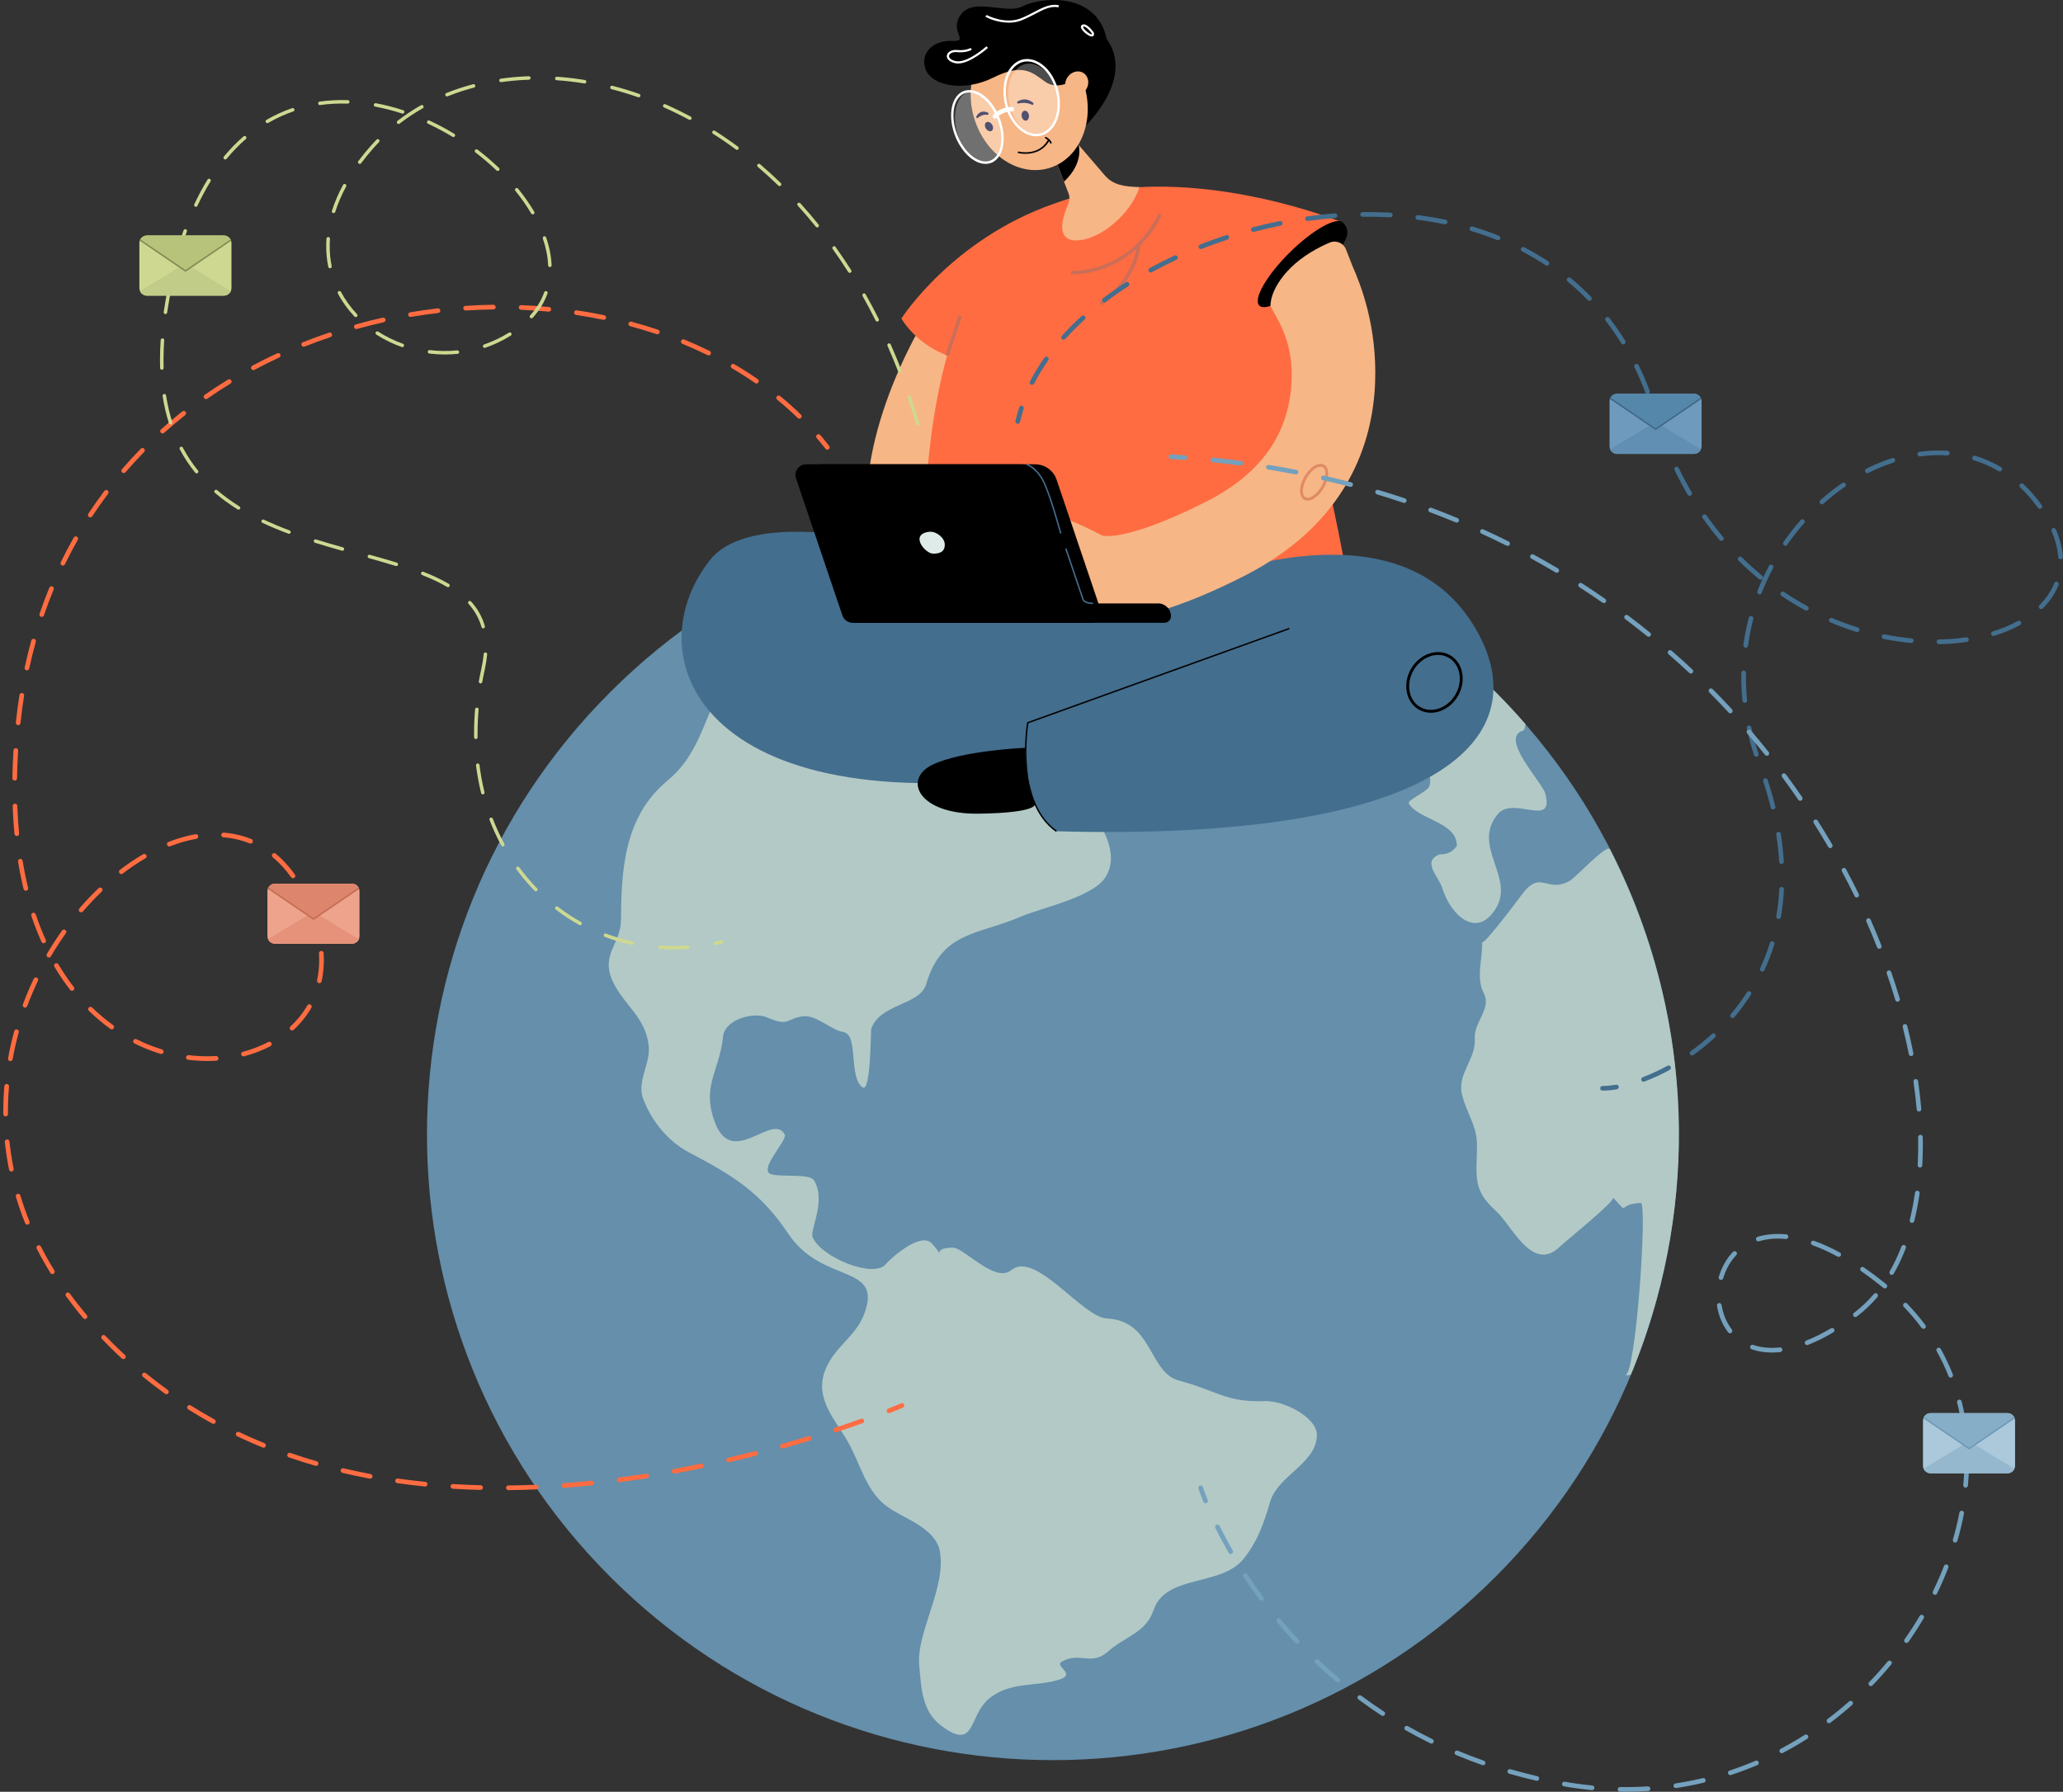
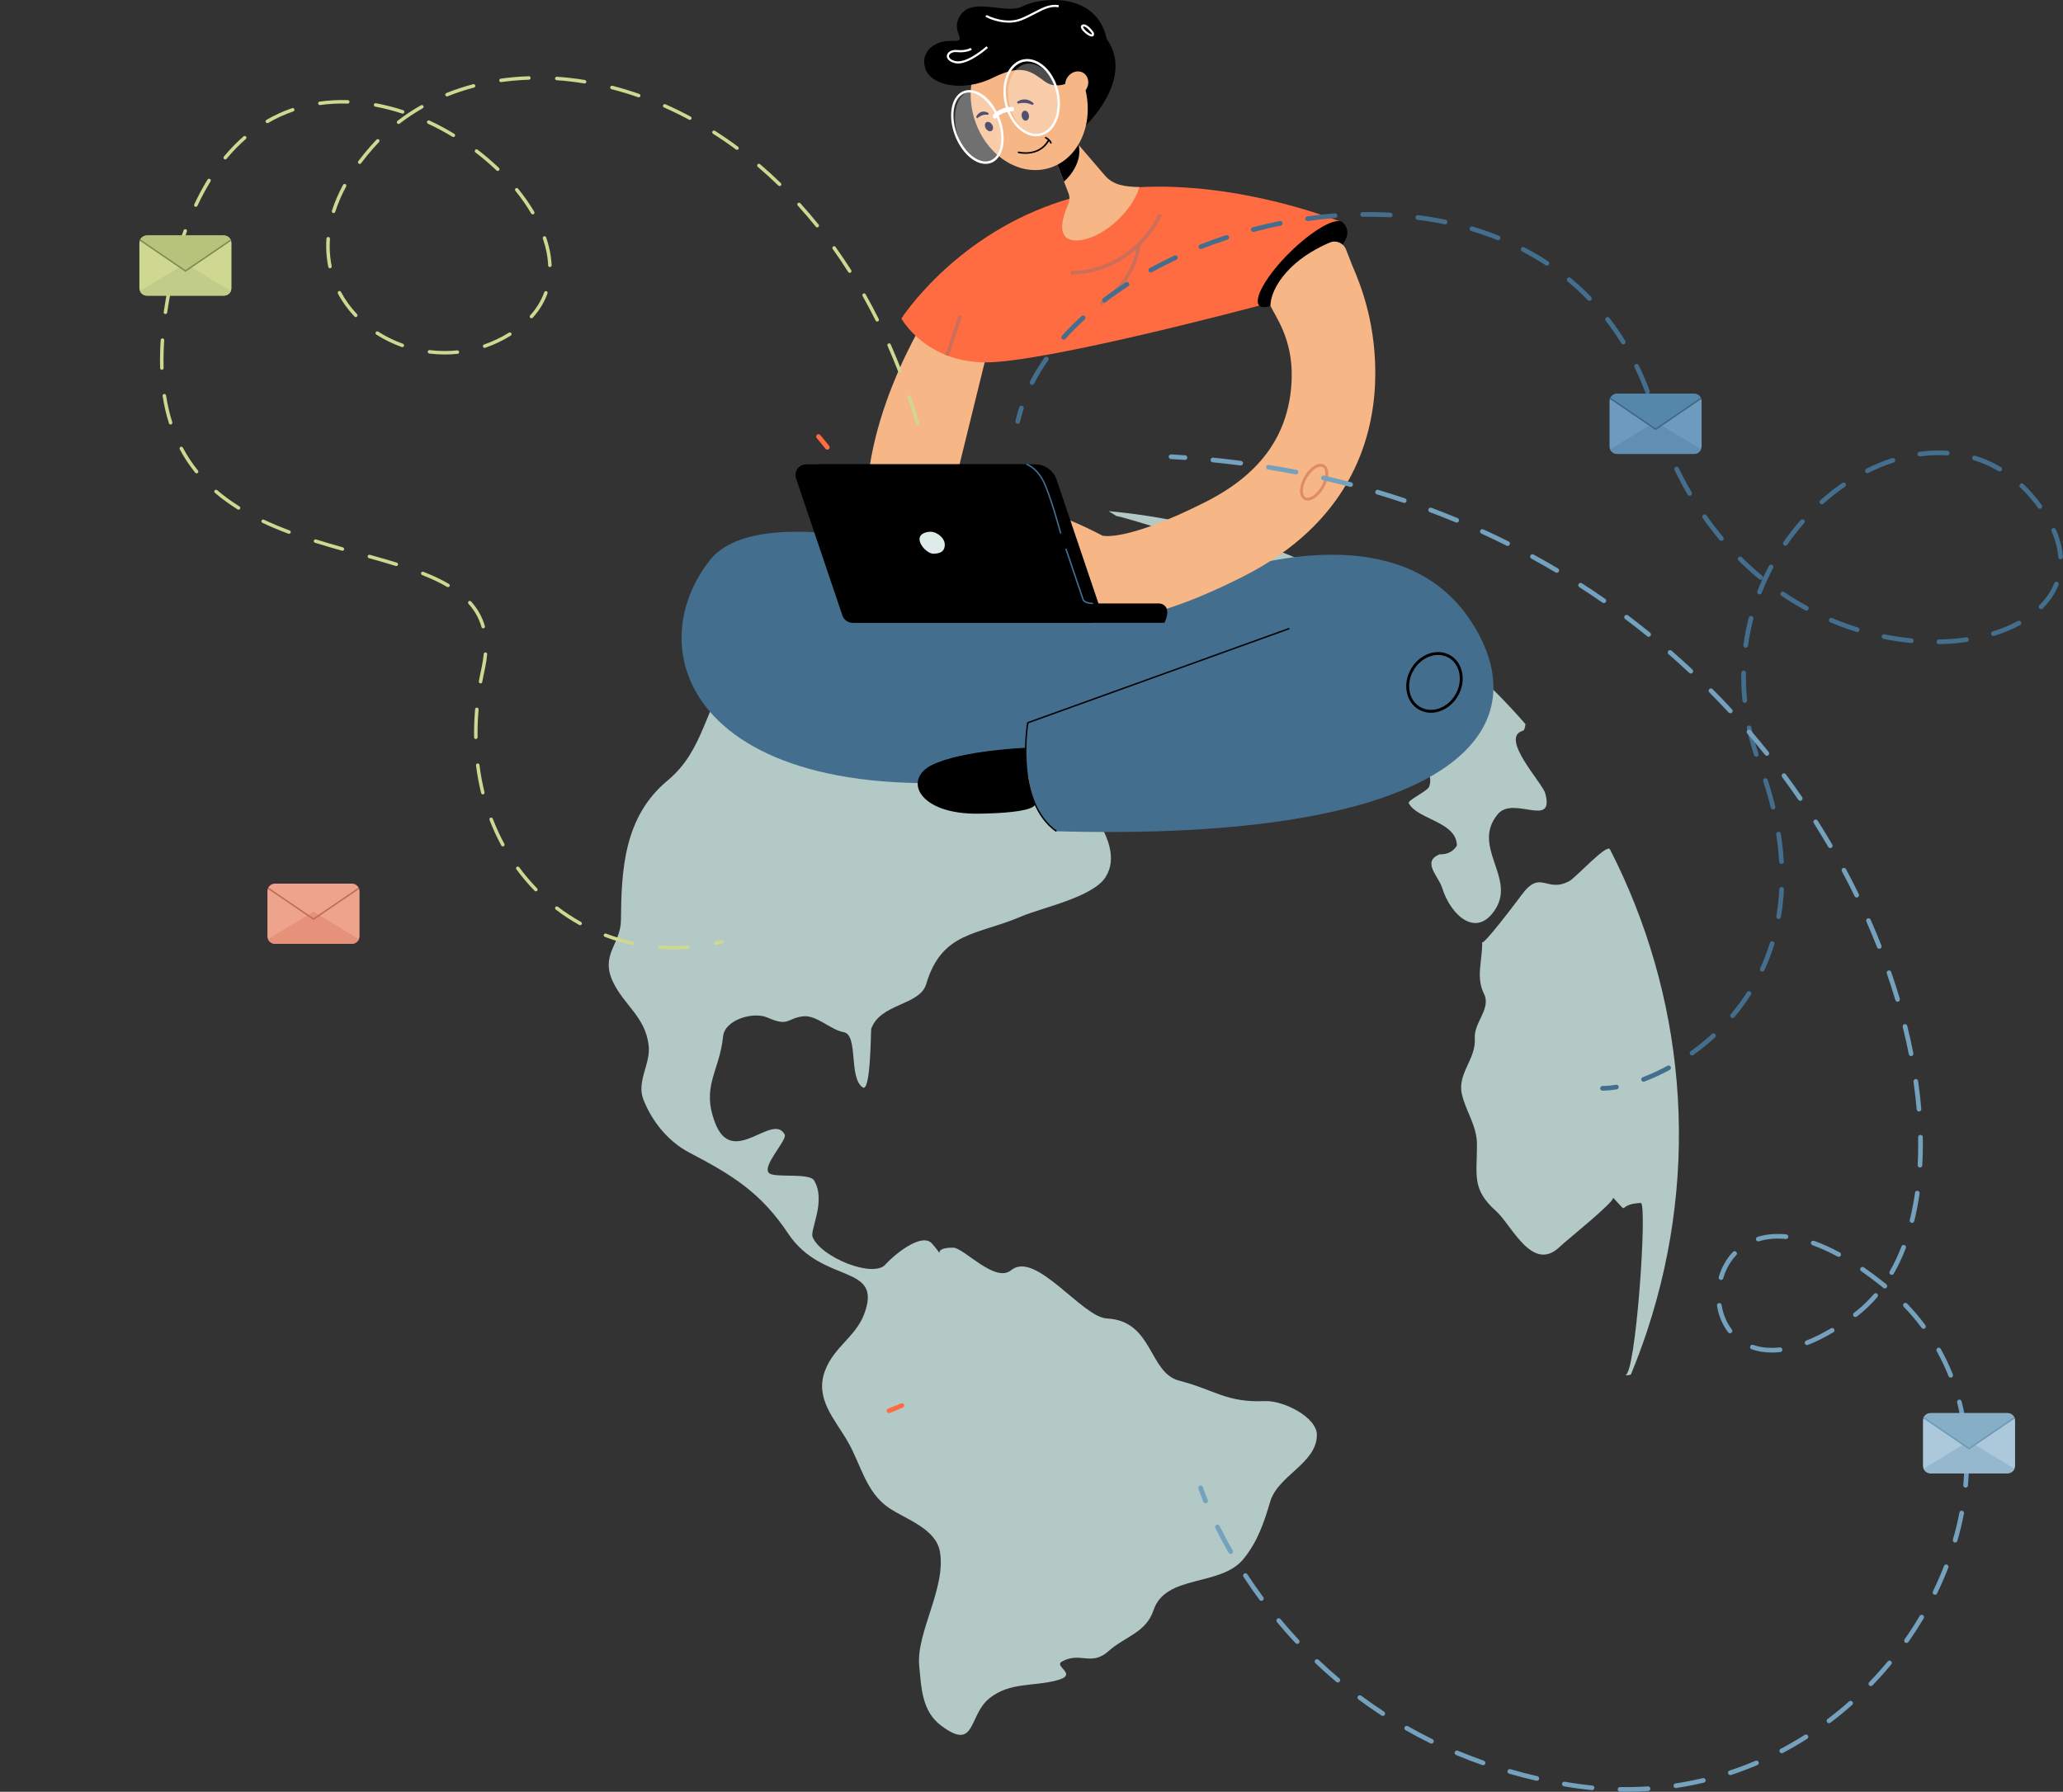
<svg xmlns="http://www.w3.org/2000/svg" width="198" height="172" viewBox="0 0 198 172" fill="none">
  <rect x="0" y="0" width="198" height="172" fill="#333333" stroke="none" />
-   <path d="M143.529 151.373C166.989 127.917 166.989 89.889 143.529 66.434C120.069 42.979 82.033 42.979 58.573 66.434C35.114 89.889 35.114 127.917 58.573 151.373C82.033 174.828 120.069 174.828 143.529 151.373Z" fill="#658FAB" />
  <path d="M106.406 49.07C106.65 49.226 106.905 49.387 107.177 49.552C107.201 49.381 119.838 53.379 121.131 53.972C124.88 55.688 127.181 56.301 123.069 57.602C124.856 57.037 128.891 68.016 131.727 67.562C134.485 67.118 135.298 70.223 136.03 72.355C136.418 73.485 137.624 74.146 137.172 75.505C137.029 75.937 135.059 76.823 135.21 77.109C136.037 78.682 139.806 78.862 139.828 81.175C139.464 81.754 138.91 82.034 138.168 82.011C136.421 82.715 138.075 84.129 138.41 85.22C139.218 87.857 141.744 90.2 143.572 87.198C145.411 84.183 141.202 81.229 143.755 78.151C145.251 76.346 149.249 79.582 148.301 76.136C148.029 75.149 143.871 70.786 146.175 70.142C146.287 70.111 146.363 69.886 146.412 69.515C139.576 61.631 130.595 55.425 119.972 51.899C115.476 50.407 110.929 49.477 106.406 49.069V49.07Z" fill="#B2C9C6" />
  <path d="M154.516 81.528C154.225 80.958 151.255 84.225 150.641 84.564C148.391 85.805 147.899 83.357 146.012 85.941C145.68 86.396 142.267 90.929 142.247 90.422C142.31 92.104 141.613 93.77 142.424 95.385C143.15 96.832 141.442 98.146 141.546 99.672C141.683 101.677 139.847 103.043 140.309 105.039C140.711 106.771 141.752 108.033 141.755 109.879C141.759 112.815 141.227 114.152 143.586 116.255C145.104 117.608 147.077 122.279 149.742 119.647C150.232 119.162 155.1 115.265 154.813 114.959C156.541 116.795 155.019 115.591 157.477 115.477C158.142 115.446 156.98 132.372 155.965 131.983C156.127 132.045 156.315 132.029 156.528 131.946C157.084 130.601 157.598 129.226 158.065 127.822C163.347 111.91 161.601 95.357 154.518 81.528H154.516Z" fill="#B2C9C6" />
  <path d="M126.394 137.772C126.412 136.041 123.174 134.428 121.42 134.499C117.659 134.652 116.663 133.436 113.168 132.534C110.235 131.778 110.687 126.782 106.234 126.566C103.862 126.451 99.389 120.002 97.049 121.931C95.502 123.206 92.52 119.782 91.482 119.769C89.081 119.741 91.022 121.164 89.454 119.379C88.421 118.203 85.588 120.677 84.99 121.377C83.832 122.733 78.781 120.697 77.992 118.749C77.713 118.06 79.328 115.285 78.126 113.31C77.664 112.551 74.319 113.108 73.801 112.603C73.104 111.922 75.593 109.424 75.312 108.904C74.145 106.738 70.31 112.168 68.639 107.799C67.28 104.247 69.051 102.912 69.4 99.488C69.565 97.877 72.309 97.088 73.637 97.673C75.77 98.61 75.484 97.736 77.099 97.56C78.375 97.421 79.732 98.867 80.962 99.08C82.414 99.331 81.42 103.406 82.791 104.381C83.586 104.948 83.568 98.9 83.619 98.755C84.489 96.304 88.287 96.525 88.893 94.469C90.388 89.399 93.824 89.779 97.982 87.988C99.964 87.135 104.867 86.144 106.106 84.202C108.418 80.579 102.342 75.174 100.756 72.621C100.737 72.59 99.35 74.183 99.031 74.196C97.853 74.245 96.761 67.609 94.504 71.418C94.074 72.145 92.425 72.36 93.346 73.432C95.145 75.524 91.659 76.025 90.575 75.728C89.473 75.426 84.064 72.293 85.964 70.546C89.843 66.983 90.723 68.828 94.749 68.811C99.363 68.792 99.531 73.128 103.347 68.49C104.403 67.207 97.508 63.538 98.869 61.914C103.685 56.16 106.336 68.939 108.141 71.154C110.781 74.394 112.48 72.686 112.269 69.109C112.17 67.424 115.756 65.856 116.002 64.037C116.052 63.666 113.69 60.314 113.34 60.088C112.095 59.287 111.808 58.445 111.169 57.647C110.363 56.642 109.099 58.147 108.382 57.249C108.049 56.834 101.996 57.066 101.352 57.073C98.172 56.952 94.611 57.057 91.406 57.105C90.09 57.053 83.131 60.456 82.945 57.672C82.854 56.292 84.508 53.869 81.554 54.987C80.608 55.345 80.01 54.818 80.201 54.778C78.161 55.194 74.347 56.618 72.712 58.084C71.806 58.895 73.976 59.272 74.124 59.969C74.409 61.312 71.023 63.813 70.265 64.685C67.571 67.788 67.692 71.917 64.062 74.936C59.871 78.421 59.638 83.52 59.597 88.322C59.578 90.653 57.58 91.635 58.841 94.272C59.918 96.523 61.921 97.601 62.254 100.333C62.474 102.127 61.068 103.794 61.747 105.54C62.583 107.69 64.173 109.598 66.12 110.62C70.274 112.8 72.992 114.434 75.655 118.428C78.956 123.38 84.841 121.217 82.913 126.215C82.101 128.322 80.032 129.321 79.185 131.571C78.17 134.267 80.121 136.216 81.375 138.404C82.639 140.608 83.106 143.253 85.319 144.753C86.905 145.829 89.792 146.722 90.2 148.908C90.849 152.386 87.912 156.732 88.224 159.915C88.434 162.057 88.474 164.26 90.337 165.658C93.695 168.175 92.899 164.666 94.984 163.007C96.94 161.45 99.248 161.91 101.482 161.291C103.532 160.723 101.089 159.969 101.919 159.504C103.679 158.514 104.722 159.999 106.4 158.493C107.928 157.121 109.995 156.729 110.706 154.584C111.871 151.076 117.158 152.361 119.361 149.635C120.72 147.953 121.309 146.167 121.917 144.131C122.666 141.626 126.36 140.479 126.39 137.77C126.371 139.58 126.409 135.96 126.39 137.77L126.394 137.772Z" fill="#B2C9C6" />
  <path d="M89.612 29.173C88.912 30.409 81.879 41.196 83.35 51.747L91.005 49.007L94.504 34.785L89.612 29.173Z" fill="#F7B686" />
-   <path d="M120.178 24.753C120.178 24.753 115.475 16.4 104.027 18.71C92.579 21.019 86.331 37.244 89.436 69.382C89.436 69.382 107.623 62.222 131.274 67.995C131.274 67.995 127.381 36.872 120.18 24.755L120.178 24.753Z" fill="#FF6C41" />
  <path d="M128.908 21.378L120.86 29.333C120.86 29.333 100.23 34.852 94.5 34.786C88.77 34.721 86.514 30.574 86.514 30.574C86.514 30.574 91.349 22.99 101.136 19.56C102.054 19.237 103.017 18.951 104.023 18.711C105.712 18.311 107.43 18.079 109.135 17.978C119.265 17.382 128.907 21.379 128.907 21.379L128.908 21.378Z" fill="#FF6C41" />
  <path d="M128.909 21.378C130.195 22.763 128.212 24.275 125.99 26.472C123.768 28.668 121.472 29.949 120.863 29.333C120.253 28.717 121.56 26.436 123.782 24.239C126.004 22.043 128.319 20.743 128.909 21.378Z" fill="black" />
  <path d="M121.937 29.365C121.937 29.365 121.817 27.777 123.834 25.748C125.049 24.526 126.586 23.728 127.617 23.286C128.23 23.023 128.937 23.318 129.181 23.939L129.826 25.585L126.822 27.501L121.937 29.364V29.365Z" fill="#F7B686" />
  <path d="M107.715 58.828C107.715 58.828 132.541 45.507 141.439 60.039C148.026 70.796 138.125 80.815 101.396 79.797C101.396 79.797 97.766 78.114 98.65 69.382C99.001 65.922 107.714 58.828 107.714 58.828H107.715Z" fill="#436E8E" />
  <path d="M107.715 58.829C107.715 58.829 74.65 45.418 68.107 53.802C60.589 63.437 67.799 79.798 102.652 73.949L106.899 69.382L107.715 58.829Z" fill="#436E8E" />
  <path d="M98.437 71.783C98.437 71.783 92.344 72.028 89.481 73.418C86.619 74.808 88.147 78.201 93.959 78.109C99.771 78.019 99.329 77.163 99.329 77.163C99.329 77.163 98.225 74.184 98.436 71.782L98.437 71.783Z" fill="black" />
  <path d="M101.351 79.853C97.273 76.972 98.564 69.445 98.577 69.369L98.585 69.329L98.622 69.315L123.722 60.27L123.769 60.4L98.707 69.431C98.612 70.021 97.576 77.015 101.431 79.738L101.351 79.851V79.853Z" fill="#020202" />
  <path d="M106.243 59.466C104.225 59.466 102.567 58.961 101.223 57.956C98.684 56.06 98.213 53.038 98.581 51.026L101.01 49.628C101.131 48.968 105.818 51.42 105.81 51.417C105.832 51.425 108.047 52.059 115.729 48.172C121.076 45.465 123.772 41.627 123.969 36.432C124.117 32.516 122.354 30.317 121.938 29.364C121.883 29.236 124.523 26.616 124.447 26.349L126.426 25.353C126.362 25.129 128.328 24.36 128.301 24.297L129.828 25.585C130.581 27.311 132.184 31.274 131.978 36.735C131.763 42.407 129.397 50.236 119.35 55.322C113.87 58.094 109.57 59.466 106.245 59.466H106.243Z" fill="#F7B686" />
  <path d="M104.611 59.786H83.185C82.737 59.786 82.339 59.504 82.197 59.085L77.745 45.919C77.521 45.255 78.024 44.571 78.734 44.571H99.338C100.277 44.571 101.111 45.163 101.406 46.039L105.599 58.438C105.823 59.102 105.321 59.786 104.611 59.786Z" fill="black" />
  <path d="M103.265 59.786H81.84C81.391 59.786 80.993 59.504 80.852 59.085L76.4 45.919C76.175 45.255 76.677 44.571 77.388 44.571H97.993C98.932 44.571 99.766 45.163 100.062 46.039L104.255 58.438C104.479 59.102 103.978 59.786 103.266 59.786H103.265Z" fill="black" />
  <path d="M88.252 51.747C88.252 51.247 88.834 51.044 89.343 51.044C89.852 51.044 90.682 51.593 90.677 52.293C90.672 53.05 90.075 53.148 89.566 53.148C89.057 53.148 88.253 52.385 88.253 51.748L88.252 51.747Z" fill="#DEEBE9" />
-   <path d="M111.151 57.926H81.826V59.786H111.758C112.105 59.786 112.386 59.505 112.386 59.158C112.386 58.477 111.833 57.924 111.153 57.924L111.151 57.926Z" fill="black" />
+   <path d="M111.151 57.926H81.826V59.786H111.758C112.386 58.477 111.833 57.924 111.153 57.924L111.151 57.926Z" fill="black" />
  <path d="M101.741 51.228C101.73 51.188 100.679 47.286 99.999 46.072C99.327 44.877 98.501 44.64 98.492 44.639L98.528 44.505C98.564 44.515 99.42 44.76 100.118 46.005C100.808 47.233 101.831 51.031 101.873 51.192L101.739 51.228H101.741Z" fill="#436E8E" />
  <path d="M104.905 57.994C104.112 57.994 103.915 57.646 103.906 57.631L103.9 57.62L102.23 52.682L102.362 52.639L104.029 57.569C104.051 57.601 104.246 57.856 104.904 57.856V57.994H104.905Z" fill="#436E8E" />
  <path d="M125.498 48.054C125.375 48.054 125.26 48.025 125.155 47.965C124.631 47.662 124.645 46.688 125.189 45.748C125.44 45.312 125.768 44.953 126.11 44.736C126.48 44.502 126.829 44.457 127.095 44.61C127.619 44.913 127.605 45.887 127.061 46.827C126.626 47.582 126.001 48.054 125.5 48.054H125.498ZM126.749 44.798C126.606 44.798 126.436 44.856 126.257 44.969C125.952 45.163 125.657 45.489 125.429 45.886C124.979 46.665 124.917 47.507 125.293 47.725C125.671 47.943 126.369 47.468 126.819 46.688C127.269 45.909 127.33 45.066 126.953 44.849C126.894 44.815 126.824 44.798 126.748 44.798H126.749Z" fill="#E08B65" />
  <path d="M109.316 17.956C107.908 17.915 106.841 17.772 106.031 16.829L103.525 13.911L102.795 13.061L98.506 8.065L100.758 13.907L102.111 17.414L102.539 18.524C102.83 19.278 102.446 19.628 102.176 20.51C102.066 20.866 101.326 23.064 103.253 23.078C105.652 23.095 108.686 20.334 109.353 17.95C109.34 17.953 109.328 17.958 109.315 17.958L109.316 17.956Z" fill="#F7B686" />
  <path d="M104.222 12.036C104.222 12.036 108.944 7.541 106.22 3.748C103.496 -0.046 102.814 9.837 102.814 9.837L103.576 12.121L104.222 12.036Z" fill="black" />
  <path d="M103.503 13.809C103.512 13.843 103.52 13.876 103.526 13.91C103.964 15.881 102.129 17.419 102.129 17.419L102.113 17.413L100.76 13.906C101.334 13.48 102.181 12.964 102.796 13.06C103.118 13.11 103.377 13.326 103.502 13.808L103.503 13.809Z" fill="black" />
  <path d="M93.505 11.368C92.44 7.857 93.938 4.293 96.852 3.409C99.765 2.527 102.99 4.658 104.056 8.17C105.121 11.681 103.623 15.245 100.709 16.128C97.796 17.011 94.571 14.88 93.507 11.368H93.505Z" fill="#F7B686" />
  <path d="M103.055 7.663C103.055 7.663 101.551 8.747 100.291 7.831C99.031 6.916 98.139 6.048 95.316 7.455C92.493 8.861 89.403 8.23 88.832 6.646C88.261 5.062 89.607 3.849 91.379 3.927C93.153 4.006 91.005 3.044 92.238 1.379C93.471 -0.285 96.599 1.429 98.151 0.604C99.702 -0.222 105.226 -0.938 106.219 3.748L103.055 7.663Z" fill="black" />
  <path d="M104.237 8.601C103.875 9.155 103.179 9.342 102.683 9.019C102.188 8.695 102.08 7.983 102.444 7.429C102.806 6.875 103.501 6.688 103.996 7.012C104.491 7.335 104.599 8.047 104.237 8.601Z" fill="#F7B686" />
  <path d="M91.95 6.096C91.846 6.096 91.744 6.085 91.648 6.06C91.012 5.901 90.835 5.572 90.88 5.317C90.931 5.023 91.291 4.742 91.855 4.799C92.697 4.884 93.158 4.603 93.162 4.601L93.271 4.775C93.251 4.788 92.752 5.097 91.835 5.004C91.414 4.961 91.117 5.152 91.082 5.352C91.046 5.561 91.282 5.756 91.698 5.861C92.784 6.133 94.663 4.46 94.681 4.444L94.819 4.597C94.745 4.663 93.136 6.095 91.95 6.095V6.096Z" fill="white" />
  <path d="M96.828 2.174C95.683 2.174 94.655 1.683 94.564 1.58L94.719 1.445L94.642 1.513L94.714 1.44C94.82 1.527 96.499 2.333 97.935 1.775C98.416 1.588 98.837 1.368 99.244 1.154C100.079 0.717 100.801 0.34 101.624 0.498L101.586 0.7C100.833 0.555 100.141 0.917 99.341 1.337C98.929 1.553 98.502 1.776 98.01 1.967C97.625 2.116 97.219 2.174 96.828 2.174Z" fill="white" />
  <path d="M104.795 3.505C104.492 3.505 103.93 3.036 103.783 2.74C103.676 2.522 103.787 2.423 103.839 2.391C104.252 2.133 104.85 2.938 104.965 3.102L104.975 3.117L104.98 3.135C105.047 3.385 104.942 3.466 104.872 3.492C104.849 3.501 104.822 3.505 104.793 3.505H104.795ZM104.018 2.546C103.992 2.546 103.969 2.553 103.948 2.564C103.939 2.582 103.957 2.695 104.167 2.905C104.447 3.184 104.735 3.319 104.8 3.3C104.797 3.297 104.804 3.272 104.788 3.205C104.578 2.912 104.223 2.546 104.019 2.546H104.018Z" fill="white" />
  <path d="M137.333 68.421C136.922 68.421 136.527 68.318 136.172 68.113C135.567 67.764 135.157 67.162 135.018 66.421C134.88 65.686 135.024 64.9 135.425 64.207C136.255 62.771 137.94 62.183 139.182 62.901C140.424 63.617 140.759 65.371 139.929 66.807C139.53 67.5 138.921 68.018 138.216 68.265C137.921 68.37 137.623 68.42 137.333 68.42V68.421ZM138.021 62.871C137.131 62.871 136.203 63.414 135.665 64.345C135.297 64.98 135.165 65.699 135.29 66.369C135.413 67.031 135.775 67.564 136.31 67.872C136.844 68.18 137.488 68.227 138.123 68.004C138.766 67.778 139.321 67.303 139.689 66.668C140.442 65.363 140.152 63.781 139.043 63.139C138.726 62.956 138.377 62.87 138.02 62.87L138.021 62.871Z" fill="black" />
  <path d="M97.719 9.942C97.686 9.937 97.655 9.918 97.637 9.885C97.607 9.831 97.627 9.764 97.68 9.733C97.712 9.715 98.409 9.237 99.155 9.87C99.203 9.91 99.21 9.98 99.172 10.027C99.133 10.075 99.07 10.071 99.014 10.044C98.462 9.767 97.815 9.915 97.789 9.929C97.767 9.942 97.743 9.946 97.719 9.942Z" fill="#060633" />
  <path d="M98.751 11.049C98.794 11.312 98.673 11.55 98.482 11.581C98.291 11.612 98.102 11.422 98.059 11.16C98.017 10.897 98.138 10.659 98.329 10.628C98.519 10.597 98.709 10.786 98.751 11.049Z" fill="#060633" />
  <path d="M93.818 11.344C93.792 11.35 93.764 11.343 93.739 11.318C93.7 11.278 93.689 11.209 93.716 11.162C93.733 11.135 94.058 10.463 94.808 10.811C94.855 10.832 94.885 10.894 94.875 10.952C94.864 11.009 94.818 11.026 94.769 11.018C94.281 10.939 93.876 11.287 93.862 11.309C93.85 11.327 93.835 11.339 93.817 11.344H93.818Z" fill="#060633" />
  <path d="M95.217 11.967C95.357 12.194 95.336 12.461 95.171 12.561C95.006 12.662 94.76 12.56 94.62 12.332C94.48 12.105 94.501 11.839 94.666 11.738C94.831 11.638 95.078 11.739 95.216 11.967H95.217Z" fill="#060633" />
  <path d="M98.415 14.767C98.022 14.767 97.746 14.7 97.739 14.697C97.697 14.687 97.672 14.645 97.682 14.603C97.692 14.562 97.735 14.536 97.777 14.547C97.855 14.566 99.673 15.005 100.568 13.44C100.59 13.403 100.638 13.39 100.675 13.41C100.713 13.432 100.725 13.479 100.704 13.517C100.102 14.571 99.088 14.767 98.415 14.767Z" fill="#020202" />
  <path d="M100.862 13.79C100.829 13.79 100.799 13.77 100.788 13.737C100.752 13.63 100.646 13.466 100.344 13.294C100.332 13.288 100.324 13.283 100.322 13.281C100.286 13.258 100.277 13.209 100.3 13.173C100.323 13.137 100.372 13.128 100.407 13.151L100.421 13.159C100.698 13.316 100.871 13.495 100.935 13.688C100.949 13.73 100.926 13.773 100.886 13.788C100.878 13.79 100.869 13.791 100.862 13.791V13.79Z" fill="#020202" />
  <path d="M102.797 26.369L102.787 26.023C108.94 25.848 111.157 20.575 111.179 20.521L111.499 20.651C111.476 20.708 110.918 22.055 109.565 23.444C108.315 24.726 106.127 26.273 102.796 26.369H102.797Z" fill="#CC6E58" />
  <path d="M105.729 29.32L105.547 29.026C105.578 29.007 108.718 27.014 109.124 23.45L109.467 23.488C109.041 27.221 105.762 29.298 105.73 29.319L105.729 29.32Z" fill="#CC6E58" />
  <path d="M92 30.257L90.736 34.065L91.064 34.173L92.328 30.366L92 30.257Z" fill="#CC6E58" />
  <path d="M94.59 15.732C94.516 15.732 94.438 15.726 94.361 15.716C93.534 15.605 92.674 14.912 92.061 13.861C91.064 12.151 91.02 10.009 91.962 9.084C92.311 8.741 92.757 8.595 93.252 8.662C94.079 8.772 94.938 9.465 95.552 10.517C96.549 12.226 96.594 14.368 95.651 15.293C95.357 15.582 94.994 15.732 94.59 15.732ZM93.025 8.878C92.682 8.878 92.374 9.004 92.124 9.249C91.252 10.104 91.314 12.12 92.261 13.744C92.838 14.733 93.634 15.384 94.391 15.485C94.812 15.542 95.191 15.418 95.487 15.127C96.359 14.272 96.298 12.256 95.35 10.633C94.773 9.643 93.977 8.993 93.221 8.891C93.154 8.882 93.089 8.878 93.025 8.878Z" fill="white" />
  <g opacity="0.3">
    <path d="M101.168 8.006C101.976 9.706 101.752 11.774 100.67 12.625C99.587 13.477 98.055 12.789 97.247 11.088C96.439 9.388 96.662 7.32 97.746 6.469C98.828 5.617 100.36 6.305 101.168 8.006Z" fill="white" />
  </g>
  <g opacity="0.3">
    <path d="M95.63 10.653C96.441 12.362 96.331 14.433 95.386 15.282C94.44 16.131 93.017 15.434 92.207 13.726C91.397 12.018 91.506 9.946 92.452 9.097C93.397 8.248 94.82 8.945 95.63 10.653Z" fill="white" />
  </g>
  <path d="M99.455 13.083C99.299 13.083 99.14 13.064 98.979 13.026C98.113 12.821 97.326 12.099 96.819 11.044C95.947 9.229 96.211 7 97.407 6.075C97.89 5.701 98.461 5.579 99.057 5.721C99.923 5.925 100.71 6.648 101.217 7.703C102.089 9.518 101.825 11.747 100.629 12.672C100.276 12.945 99.877 13.084 99.454 13.084L99.455 13.083ZM98.584 5.896C98.212 5.896 97.859 6.018 97.548 6.259C96.434 7.121 96.201 9.222 97.028 10.943C97.497 11.921 98.247 12.615 99.031 12.801C99.558 12.926 100.062 12.818 100.487 12.489C101.602 11.627 101.835 9.526 101.008 7.805C100.538 6.827 99.789 6.133 99.004 5.947C98.863 5.914 98.722 5.897 98.584 5.897V5.896Z" fill="white" />
  <path d="M95.492 11.381C95.445 11.381 95.397 11.367 95.359 11.336C95.265 11.262 95.248 11.127 95.32 11.033C95.343 11.002 95.906 10.291 97.107 10.261C97.227 10.256 97.326 10.353 97.329 10.473C97.332 10.592 97.237 10.692 97.118 10.694C96.132 10.719 95.681 11.275 95.662 11.299C95.619 11.353 95.555 11.381 95.492 11.381Z" fill="white" />
  <path d="M79.406 43.166C79.34 43.166 79.273 43.136 79.23 43.081C78.957 42.733 78.672 42.387 78.384 42.052C78.303 41.958 78.315 41.817 78.408 41.736C78.502 41.655 78.642 41.666 78.723 41.759C79.016 42.099 79.304 42.45 79.581 42.804C79.657 42.901 79.641 43.042 79.543 43.118C79.501 43.151 79.453 43.166 79.405 43.166H79.406Z" fill="#FF6C41" />
-   <path d="M48.794 143.044C48.672 143.044 48.572 142.945 48.57 142.822C48.57 142.699 48.668 142.598 48.792 142.597C49.666 142.588 50.56 142.565 51.451 142.527C51.572 142.52 51.679 142.618 51.685 142.741C51.69 142.865 51.594 142.969 51.471 142.974C50.575 143.012 49.676 143.035 48.797 143.044H48.794ZM46.127 143.025C46.127 143.025 46.123 143.025 46.122 143.025C45.225 143.003 44.326 142.964 43.449 142.91C43.325 142.902 43.232 142.797 43.239 142.673C43.246 142.549 43.355 142.455 43.476 142.463C44.347 142.517 45.241 142.554 46.133 142.576C46.256 142.579 46.354 142.682 46.35 142.806C46.348 142.927 46.247 143.023 46.127 143.023V143.025ZM54.123 142.821C54.007 142.821 53.909 142.731 53.9 142.614C53.891 142.49 53.983 142.383 54.107 142.374C54.981 142.311 55.872 142.232 56.758 142.142C56.881 142.129 56.991 142.219 57.002 142.342C57.015 142.464 56.925 142.575 56.803 142.587C55.913 142.677 55.017 142.755 54.139 142.82C54.134 142.82 54.128 142.82 54.123 142.82V142.821ZM40.803 142.696C40.795 142.696 40.788 142.696 40.78 142.696C39.887 142.606 38.993 142.498 38.123 142.374C38.001 142.356 37.916 142.244 37.934 142.122C37.952 141.999 38.066 141.914 38.186 141.932C39.05 142.055 39.937 142.163 40.825 142.252C40.947 142.265 41.038 142.374 41.025 142.496C41.013 142.612 40.915 142.697 40.802 142.697L40.803 142.696ZM59.43 142.281C59.319 142.281 59.222 142.199 59.208 142.087C59.193 141.964 59.279 141.852 59.401 141.836C60.27 141.722 61.157 141.596 62.036 141.458C62.159 141.439 62.274 141.523 62.292 141.645C62.311 141.767 62.227 141.882 62.105 141.9C61.221 142.038 60.331 142.167 59.458 142.279C59.448 142.279 59.439 142.28 59.429 142.28L59.43 142.281ZM35.524 141.942C35.51 141.942 35.497 141.942 35.483 141.939C34.6 141.774 33.719 141.587 32.863 141.385C32.744 141.356 32.669 141.235 32.697 141.115C32.726 140.996 32.845 140.921 32.967 140.949C33.816 141.15 34.691 141.334 35.565 141.499C35.687 141.523 35.766 141.638 35.745 141.761C35.724 141.868 35.63 141.944 35.524 141.944V141.942ZM64.701 141.457C64.596 141.457 64.501 141.381 64.481 141.273C64.459 141.152 64.539 141.034 64.661 141.012C65.525 140.855 66.404 140.684 67.274 140.502C67.394 140.476 67.514 140.555 67.538 140.676C67.564 140.797 67.486 140.916 67.365 140.94C66.491 141.122 65.608 141.293 64.741 141.452C64.727 141.454 64.714 141.456 64.701 141.456V141.457ZM30.335 140.715C30.315 140.715 30.294 140.712 30.273 140.706C29.412 140.457 28.553 140.185 27.721 139.897C27.604 139.857 27.542 139.729 27.583 139.612C27.623 139.495 27.751 139.433 27.868 139.474C28.694 139.76 29.544 140.029 30.398 140.275C30.517 140.31 30.585 140.434 30.552 140.552C30.523 140.65 30.435 140.715 30.337 140.715H30.335ZM69.925 140.373C69.823 140.373 69.731 140.304 69.707 140.201C69.679 140.081 69.753 139.96 69.874 139.933C70.733 139.734 71.602 139.522 72.462 139.302C72.58 139.271 72.704 139.343 72.734 139.463C72.765 139.582 72.692 139.705 72.573 139.734C71.711 139.955 70.837 140.169 69.976 140.368C69.96 140.372 69.943 140.375 69.926 140.375L69.925 140.373ZM75.093 139.05C74.995 139.05 74.905 138.986 74.878 138.887C74.844 138.768 74.914 138.645 75.032 138.611C75.884 138.373 76.745 138.122 77.589 137.864C77.706 137.828 77.832 137.895 77.868 138.012C77.904 138.131 77.838 138.256 77.72 138.292C76.874 138.549 76.01 138.802 75.155 139.041C75.134 139.047 75.115 139.049 75.094 139.049L75.093 139.05ZM25.296 138.971C25.268 138.971 25.239 138.965 25.211 138.954C24.383 138.616 23.558 138.252 22.76 137.873C22.648 137.82 22.602 137.686 22.655 137.575C22.707 137.463 22.841 137.417 22.952 137.47C23.742 137.846 24.559 138.205 25.38 138.54C25.494 138.587 25.549 138.718 25.502 138.831C25.467 138.918 25.384 138.971 25.295 138.971H25.296ZM80.197 137.495C80.103 137.495 80.015 137.436 79.984 137.342C79.945 137.225 80.009 137.099 80.126 137.06C80.979 136.778 81.827 136.487 82.645 136.194C82.762 136.153 82.89 136.214 82.931 136.33C82.972 136.446 82.912 136.574 82.796 136.616C81.974 136.909 81.123 137.202 80.266 137.485C80.243 137.493 80.22 137.497 80.197 137.497V137.495ZM20.482 136.68C20.446 136.68 20.409 136.671 20.375 136.653C19.593 136.223 18.816 135.765 18.066 135.293C17.962 135.227 17.931 135.089 17.997 134.985C18.062 134.88 18.2 134.848 18.305 134.915C19.047 135.383 19.816 135.836 20.59 136.261C20.699 136.321 20.739 136.457 20.679 136.565C20.638 136.639 20.562 136.681 20.483 136.681L20.482 136.68ZM15.974 133.837C15.929 133.837 15.882 133.823 15.844 133.794C15.122 133.275 14.407 132.728 13.717 132.165C13.622 132.086 13.608 131.946 13.685 131.85C13.764 131.755 13.904 131.741 14 131.818C14.683 132.375 15.39 132.918 16.104 133.431C16.204 133.503 16.227 133.642 16.155 133.743C16.111 133.803 16.043 133.836 15.974 133.836V133.837ZM11.847 130.467C11.793 130.467 11.738 130.447 11.694 130.408C11.527 130.253 11.36 130.096 11.193 129.939C10.709 129.476 10.233 129.003 9.781 128.532C9.696 128.443 9.699 128.301 9.788 128.215C9.876 128.13 10.018 128.132 10.104 128.221C10.552 128.688 11.022 129.157 11.503 129.614C11.668 129.771 11.832 129.926 11.999 130.079C12.089 130.163 12.095 130.304 12.011 130.395C11.968 130.442 11.907 130.467 11.847 130.467ZM8.16 126.619C8.097 126.619 8.033 126.592 7.989 126.539C7.408 125.85 6.851 125.139 6.334 124.429C6.262 124.328 6.284 124.189 6.383 124.116C6.484 124.042 6.623 124.065 6.696 124.165C7.207 124.867 7.757 125.569 8.33 126.25C8.41 126.344 8.397 126.486 8.303 126.566C8.261 126.601 8.21 126.619 8.159 126.619H8.16ZM5.03 122.308C4.956 122.308 4.882 122.271 4.84 122.201C4.367 121.435 3.925 120.648 3.525 119.862C3.47 119.752 3.514 119.617 3.623 119.56C3.734 119.505 3.868 119.549 3.925 119.658C4.319 120.434 4.755 121.209 5.221 121.966C5.286 122.071 5.253 122.209 5.148 122.274C5.112 122.297 5.07 122.307 5.03 122.307V122.308ZM2.621 117.559C2.532 117.559 2.448 117.506 2.413 117.418C2.078 116.586 1.778 115.733 1.523 114.885C1.487 114.767 1.554 114.642 1.673 114.607C1.79 114.571 1.916 114.638 1.951 114.757C2.202 115.591 2.497 116.431 2.828 117.252C2.875 117.367 2.819 117.497 2.705 117.543C2.678 117.555 2.649 117.56 2.621 117.56V117.559ZM1.089 112.46C0.984 112.46 0.892 112.386 0.87 112.281C0.693 111.405 0.558 110.512 0.465 109.625C0.452 109.503 0.541 109.392 0.665 109.379C0.79 109.367 0.898 109.455 0.911 109.579C1.001 110.451 1.135 111.33 1.309 112.193C1.334 112.314 1.255 112.433 1.134 112.457C1.118 112.46 1.104 112.461 1.09 112.461L1.089 112.46ZM0.539 107.165C0.416 107.165 0.316 107.066 0.314 106.943C0.314 106.865 0.314 106.785 0.314 106.706C0.314 105.895 0.349 105.072 0.42 104.26C0.43 104.136 0.539 104.046 0.662 104.056C0.785 104.067 0.876 104.175 0.866 104.299C0.798 105.099 0.763 105.908 0.763 106.706C0.763 106.784 0.763 106.862 0.763 106.939C0.763 107.063 0.665 107.164 0.541 107.165H0.54H0.539ZM0.993 101.861C0.981 101.861 0.966 101.861 0.954 101.857C0.832 101.835 0.751 101.719 0.773 101.597C0.93 100.722 1.131 99.841 1.368 98.978C1.401 98.86 1.524 98.789 1.643 98.822C1.763 98.854 1.832 98.978 1.799 99.097C1.564 99.947 1.367 100.815 1.213 101.676C1.193 101.784 1.099 101.86 0.992 101.86L0.993 101.861ZM19.896 101.848C19.286 101.848 18.665 101.81 18.052 101.734C17.93 101.718 17.842 101.606 17.858 101.484C17.873 101.361 17.985 101.274 18.107 101.289C18.981 101.397 19.866 101.427 20.728 101.376C20.853 101.368 20.958 101.462 20.965 101.586C20.973 101.709 20.879 101.815 20.755 101.823C20.472 101.839 20.183 101.848 19.897 101.848H19.896ZM23.37 101.406C23.27 101.406 23.18 101.341 23.153 101.24C23.122 101.12 23.193 100.998 23.312 100.967C24.174 100.739 24.993 100.422 25.747 100.027C25.857 99.969 25.992 100.011 26.05 100.121C26.108 100.23 26.065 100.366 25.956 100.424C25.172 100.834 24.322 101.164 23.426 101.4C23.407 101.405 23.388 101.408 23.368 101.408L23.37 101.406ZM15.475 101.177C15.453 101.177 15.431 101.175 15.409 101.167C14.555 100.905 13.712 100.568 12.903 100.163C12.792 100.108 12.747 99.974 12.803 99.863C12.858 99.752 12.992 99.707 13.103 99.763C13.89 100.156 14.711 100.484 15.541 100.738C15.659 100.774 15.725 100.899 15.689 101.017C15.659 101.114 15.57 101.176 15.475 101.176V101.177ZM28.029 98.92C27.968 98.92 27.909 98.896 27.865 98.848C27.782 98.758 27.787 98.616 27.877 98.532C28.525 97.933 29.071 97.254 29.499 96.516C29.561 96.409 29.698 96.373 29.805 96.435C29.912 96.497 29.948 96.633 29.886 96.74C29.436 97.517 28.861 98.231 28.181 98.861C28.139 98.901 28.083 98.92 28.029 98.92ZM10.724 98.811C10.679 98.811 10.634 98.796 10.594 98.768C9.874 98.251 9.178 97.668 8.529 97.035C8.44 96.949 8.438 96.807 8.525 96.719C8.611 96.63 8.753 96.628 8.842 96.715C9.476 97.332 10.153 97.9 10.856 98.405C10.956 98.477 10.979 98.616 10.907 98.717C10.864 98.777 10.795 98.809 10.726 98.809L10.724 98.811ZM2.404 96.726C2.379 96.726 2.352 96.721 2.326 96.712C2.21 96.67 2.151 96.541 2.194 96.425C2.505 95.591 2.857 94.759 3.241 93.951C3.293 93.839 3.427 93.793 3.538 93.846C3.65 93.898 3.697 94.032 3.644 94.143C3.265 94.938 2.919 95.759 2.612 96.581C2.578 96.671 2.493 96.726 2.402 96.726H2.404ZM6.912 95.113C6.845 95.113 6.779 95.084 6.735 95.027C6.196 94.333 5.688 93.584 5.222 92.801C5.159 92.694 5.194 92.558 5.301 92.494C5.407 92.431 5.545 92.466 5.608 92.573C6.062 93.339 6.561 94.074 7.088 94.753C7.164 94.851 7.146 94.991 7.048 95.067C7.007 95.099 6.959 95.115 6.912 95.115V95.113ZM30.65 94.376C30.634 94.376 30.618 94.375 30.602 94.371C30.481 94.346 30.405 94.226 30.431 94.105C30.567 93.479 30.637 92.82 30.637 92.149C30.637 91.94 30.63 91.728 30.618 91.517C30.61 91.393 30.704 91.287 30.826 91.279C30.95 91.272 31.056 91.366 31.063 91.488C31.078 91.709 31.084 91.93 31.084 92.149C31.084 92.851 31.012 93.542 30.867 94.2C30.844 94.304 30.752 94.376 30.65 94.376ZM4.692 91.916C4.653 91.916 4.614 91.906 4.578 91.885C4.471 91.822 4.436 91.685 4.498 91.578C4.952 90.805 5.443 90.047 5.958 89.324C6.03 89.224 6.169 89.2 6.27 89.271C6.37 89.343 6.394 89.482 6.323 89.583C5.815 90.295 5.332 91.044 4.885 91.804C4.844 91.875 4.769 91.915 4.692 91.915V91.916ZM4.189 90.546C4.104 90.546 4.023 90.498 3.985 90.415C3.627 89.619 3.297 88.778 3.006 87.915C2.966 87.797 3.029 87.671 3.147 87.631C3.264 87.591 3.39 87.654 3.43 87.772C3.716 88.621 4.04 89.449 4.393 90.231C4.443 90.343 4.393 90.476 4.28 90.527C4.251 90.54 4.22 90.546 4.189 90.546ZM30.37 89.109C30.273 89.109 30.183 89.046 30.155 88.948C30.129 88.858 30.101 88.766 30.073 88.675C29.829 87.895 29.548 87.158 29.239 86.482C29.187 86.37 29.236 86.237 29.35 86.186C29.463 86.134 29.595 86.183 29.646 86.297C29.963 86.99 30.25 87.746 30.5 88.542C30.53 88.636 30.558 88.73 30.585 88.824C30.62 88.943 30.552 89.066 30.433 89.101C30.413 89.108 30.392 89.11 30.372 89.11L30.37 89.109ZM7.784 87.578C7.732 87.578 7.681 87.56 7.638 87.524C7.544 87.443 7.534 87.303 7.615 87.209C8.205 86.522 8.828 85.866 9.464 85.257C9.553 85.172 9.695 85.174 9.781 85.265C9.866 85.354 9.864 85.495 9.773 85.582C9.147 86.179 8.535 86.826 7.954 87.501C7.91 87.553 7.847 87.578 7.784 87.578ZM2.48 85.507C2.38 85.507 2.288 85.439 2.263 85.335C2.058 84.489 1.879 83.605 1.732 82.707C1.711 82.585 1.795 82.471 1.916 82.451C2.038 82.43 2.153 82.514 2.172 82.635C2.318 83.522 2.493 84.395 2.696 85.23C2.725 85.35 2.651 85.471 2.531 85.5C2.513 85.504 2.495 85.507 2.478 85.507H2.48ZM28.12 84.302C28.051 84.302 27.981 84.27 27.939 84.208C27.41 83.469 26.819 82.825 26.179 82.294C26.083 82.215 26.07 82.074 26.149 81.978C26.228 81.883 26.369 81.87 26.465 81.949C27.133 82.505 27.752 83.178 28.302 83.948C28.374 84.049 28.351 84.188 28.251 84.26C28.211 84.288 28.166 84.301 28.12 84.301V84.302ZM11.64 83.907C11.573 83.907 11.506 83.877 11.463 83.819C11.388 83.721 11.406 83.581 11.504 83.506C12.234 82.946 12.987 82.441 13.739 82.003C13.846 81.941 13.983 81.977 14.045 82.084C14.107 82.191 14.071 82.328 13.964 82.389C13.228 82.817 12.492 83.313 11.776 83.862C11.735 83.893 11.687 83.908 11.64 83.908V83.907ZM16.247 81.254C16.158 81.254 16.073 81.2 16.038 81.113C15.993 80.998 16.05 80.868 16.164 80.823C17.039 80.48 17.916 80.23 18.766 80.079C18.887 80.058 19.004 80.139 19.025 80.261C19.047 80.382 18.966 80.499 18.843 80.52C18.021 80.666 17.175 80.908 16.327 81.24C16.3 81.251 16.273 81.256 16.246 81.256L16.247 81.254ZM24.045 80.979C24.017 80.979 23.988 80.974 23.961 80.962C23.171 80.642 22.323 80.447 21.441 80.377C21.317 80.368 21.226 80.26 21.235 80.136C21.244 80.013 21.352 79.921 21.476 79.93C22.405 80.002 23.296 80.21 24.129 80.546C24.243 80.592 24.299 80.722 24.252 80.837C24.218 80.925 24.134 80.977 24.045 80.977V80.979ZM1.612 80.255C1.497 80.255 1.401 80.168 1.389 80.052C1.307 79.185 1.247 78.286 1.215 77.381C1.211 77.257 1.307 77.154 1.43 77.149C1.554 77.145 1.657 77.24 1.662 77.364C1.694 78.26 1.752 79.151 1.835 80.009C1.846 80.131 1.756 80.24 1.634 80.252C1.626 80.252 1.62 80.252 1.612 80.252V80.255ZM1.414 74.932C1.414 74.932 1.411 74.932 1.41 74.932C1.286 74.929 1.188 74.829 1.189 74.705C1.204 73.834 1.238 72.935 1.295 72.031C1.303 71.907 1.41 71.813 1.532 71.822C1.656 71.829 1.749 71.935 1.741 72.059C1.684 72.956 1.649 73.848 1.635 74.713C1.633 74.835 1.533 74.933 1.411 74.933L1.414 74.932ZM1.742 69.611C1.734 69.611 1.727 69.611 1.718 69.611C1.595 69.598 1.506 69.487 1.519 69.365C1.615 68.474 1.733 67.581 1.872 66.713C1.892 66.59 2.006 66.508 2.129 66.527C2.251 66.546 2.334 66.661 2.314 66.784C2.176 67.645 2.059 68.53 1.965 69.414C1.953 69.529 1.856 69.614 1.743 69.614L1.742 69.611ZM2.585 64.351C2.569 64.351 2.554 64.35 2.537 64.346C2.416 64.32 2.34 64.201 2.366 64.081C2.555 63.206 2.77 62.331 3.005 61.481C3.038 61.362 3.161 61.292 3.281 61.325C3.399 61.359 3.47 61.481 3.437 61.601C3.205 62.442 2.991 63.308 2.804 64.175C2.781 64.279 2.688 64.351 2.585 64.351ZM4.005 59.219C3.98 59.219 3.957 59.215 3.933 59.207C3.815 59.167 3.753 59.04 3.793 58.924C4.082 58.079 4.398 57.235 4.734 56.417C4.78 56.302 4.912 56.248 5.027 56.295C5.141 56.341 5.195 56.472 5.149 56.587C4.816 57.397 4.503 58.232 4.217 59.068C4.185 59.161 4.099 59.22 4.006 59.22L4.005 59.219ZM6.03 54.294C5.998 54.294 5.965 54.286 5.932 54.271C5.822 54.217 5.775 54.083 5.829 53.972C6.22 53.171 6.638 52.373 7.077 51.602C7.138 51.495 7.274 51.457 7.382 51.518C7.489 51.578 7.528 51.715 7.466 51.823C7.033 52.586 6.617 53.374 6.231 54.168C6.193 54.248 6.113 54.294 6.03 54.294ZM8.661 49.664C8.619 49.664 8.576 49.652 8.539 49.627C8.436 49.558 8.408 49.42 8.475 49.317C8.963 48.574 9.482 47.839 10.018 47.127C10.093 47.028 10.233 47.009 10.331 47.084C10.431 47.158 10.45 47.299 10.375 47.397C9.846 48.099 9.331 48.828 8.848 49.562C8.806 49.628 8.734 49.663 8.661 49.663V49.664ZM11.87 45.413C11.818 45.413 11.767 45.395 11.724 45.359C11.63 45.277 11.62 45.137 11.701 45.043C12.281 44.37 12.892 43.707 13.515 43.072C13.601 42.983 13.743 42.983 13.832 43.069C13.921 43.156 13.922 43.297 13.835 43.386C13.218 44.015 12.613 44.672 12.04 45.337C11.996 45.388 11.933 45.414 11.87 45.414V45.413ZM15.6 41.61C15.538 41.61 15.478 41.585 15.434 41.535C15.351 41.444 15.359 41.302 15.45 41.219C16.109 40.628 16.797 40.048 17.497 39.496C17.593 39.42 17.734 39.435 17.811 39.532C17.888 39.629 17.872 39.769 17.775 39.846C17.083 40.394 16.401 40.967 15.751 41.552C15.708 41.59 15.654 41.608 15.601 41.608L15.6 41.61ZM76.72 40.189C76.664 40.189 76.608 40.168 76.564 40.126C75.939 39.518 75.276 38.925 74.59 38.363C74.495 38.285 74.481 38.144 74.559 38.049C74.638 37.954 74.779 37.94 74.874 38.018C75.568 38.588 76.242 39.189 76.875 39.805C76.964 39.891 76.965 40.033 76.879 40.122C76.835 40.167 76.777 40.19 76.719 40.19L76.72 40.189ZM19.772 38.308C19.701 38.308 19.632 38.275 19.588 38.213C19.517 38.111 19.543 37.972 19.643 37.901C20.37 37.395 21.124 36.903 21.885 36.438C21.991 36.373 22.129 36.407 22.193 36.512C22.258 36.618 22.224 36.756 22.119 36.82C21.365 37.281 20.619 37.768 19.9 38.269C19.861 38.296 19.816 38.309 19.772 38.309V38.308ZM72.605 36.811C72.561 36.811 72.516 36.798 72.477 36.771C71.762 36.275 71.011 35.796 70.246 35.348C70.139 35.286 70.103 35.148 70.166 35.041C70.228 34.934 70.365 34.899 70.472 34.961C71.248 35.415 72.008 35.9 72.734 36.403C72.835 36.474 72.86 36.613 72.79 36.715C72.747 36.778 72.677 36.811 72.606 36.811H72.605ZM24.316 35.529C24.236 35.529 24.158 35.487 24.118 35.411C24.06 35.301 24.102 35.166 24.21 35.108C24.989 34.691 25.796 34.289 26.606 33.914C26.718 33.862 26.851 33.91 26.904 34.022C26.956 34.134 26.908 34.267 26.796 34.32C25.993 34.692 25.194 35.09 24.422 35.502C24.389 35.52 24.353 35.529 24.317 35.529H24.316ZM68.013 34.116C67.979 34.116 67.946 34.108 67.913 34.093C67.131 33.708 66.32 33.342 65.499 33.004C65.384 32.958 65.33 32.827 65.376 32.712C65.423 32.597 65.554 32.543 65.669 32.59C66.499 32.931 67.321 33.301 68.112 33.691C68.223 33.745 68.268 33.88 68.214 33.991C68.175 34.07 68.095 34.116 68.013 34.116ZM29.149 33.286C29.06 33.286 28.976 33.234 28.941 33.146C28.896 33.031 28.951 32.901 29.066 32.855C29.89 32.528 30.735 32.217 31.58 31.933C31.697 31.892 31.824 31.956 31.863 32.073C31.904 32.19 31.84 32.316 31.723 32.356C30.886 32.638 30.048 32.946 29.232 33.271C29.205 33.281 29.177 33.286 29.15 33.286H29.149ZM63.088 32.09C63.065 32.09 63.04 32.086 63.017 32.078C62.19 31.8 61.336 31.541 60.48 31.31C60.36 31.278 60.291 31.156 60.323 31.036C60.355 30.916 60.477 30.846 60.597 30.879C61.462 31.112 62.324 31.373 63.16 31.654C63.277 31.694 63.34 31.82 63.3 31.938C63.27 32.03 63.182 32.09 63.088 32.09ZM34.198 31.585C34.1 31.585 34.01 31.52 33.983 31.421C33.95 31.302 34.019 31.179 34.139 31.145C34.992 30.907 35.866 30.688 36.735 30.495C36.855 30.468 36.975 30.544 37.002 30.665C37.029 30.786 36.953 30.904 36.832 30.931C35.97 31.123 35.104 31.341 34.258 31.577C34.237 31.582 34.218 31.585 34.197 31.585H34.198ZM57.946 30.701C57.93 30.701 57.915 30.7 57.9 30.696C57.044 30.518 56.165 30.362 55.289 30.231C55.166 30.213 55.082 30.099 55.1 29.977C55.118 29.855 55.232 29.771 55.354 29.789C56.238 29.92 57.125 30.079 57.991 30.258C58.112 30.282 58.189 30.401 58.165 30.522C58.143 30.628 58.05 30.7 57.946 30.7V30.701ZM39.399 30.424C39.292 30.424 39.196 30.347 39.178 30.237C39.158 30.115 39.24 30 39.361 29.98C40.236 29.831 41.128 29.704 42.011 29.601C42.132 29.587 42.244 29.674 42.259 29.797C42.273 29.919 42.186 30.03 42.063 30.045C41.188 30.147 40.305 30.273 39.437 30.42C39.425 30.423 39.412 30.423 39.4 30.423L39.399 30.424ZM52.675 29.914C52.669 29.914 52.661 29.914 52.655 29.914C51.781 29.833 50.89 29.773 50.007 29.739C49.883 29.733 49.788 29.629 49.792 29.507C49.797 29.383 49.9 29.289 50.024 29.292C50.914 29.326 51.813 29.387 52.695 29.468C52.817 29.48 52.909 29.589 52.897 29.712C52.887 29.828 52.789 29.915 52.674 29.915L52.675 29.914ZM44.689 29.806C44.572 29.806 44.474 29.715 44.466 29.597C44.459 29.473 44.551 29.368 44.675 29.36C45.562 29.302 46.461 29.267 47.349 29.256H47.351C47.474 29.256 47.573 29.353 47.576 29.476C47.577 29.599 47.479 29.701 47.355 29.703C46.477 29.714 45.585 29.749 44.705 29.806C44.7 29.806 44.694 29.806 44.691 29.806H44.689Z" fill="#FF6C41" />
  <path d="M85.324 135.652C85.235 135.652 85.15 135.598 85.115 135.51C85.07 135.396 85.127 135.266 85.241 135.22C86.036 134.907 86.472 134.718 86.477 134.717C86.59 134.668 86.722 134.719 86.771 134.833C86.82 134.946 86.768 135.077 86.655 135.126C86.651 135.128 86.208 135.32 85.405 135.637C85.378 135.647 85.351 135.652 85.323 135.652H85.324Z" fill="#FF6C41" />
  <path d="M97.678 40.684C97.662 40.684 97.645 40.682 97.629 40.678C97.508 40.651 97.434 40.532 97.461 40.41C97.558 39.974 97.68 39.532 97.82 39.098C97.859 38.98 97.984 38.915 98.102 38.953C98.219 38.991 98.284 39.117 98.247 39.236C98.11 39.657 97.993 40.086 97.897 40.51C97.874 40.614 97.781 40.684 97.68 40.684H97.678Z" fill="#436E8E" />
  <path d="M157.74 103.84C157.65 103.84 157.565 103.784 157.532 103.696C157.488 103.58 157.546 103.451 157.662 103.407C158.453 103.107 159.254 102.737 160.043 102.308C160.151 102.249 160.288 102.289 160.347 102.397C160.406 102.505 160.366 102.642 160.258 102.701C159.453 103.14 158.633 103.519 157.821 103.826C157.796 103.836 157.769 103.84 157.742 103.84H157.74ZM162.396 101.316C162.326 101.316 162.258 101.284 162.214 101.223C162.142 101.123 162.165 100.984 162.266 100.912C162.977 100.402 163.662 99.844 164.301 99.255C164.393 99.171 164.533 99.178 164.617 99.268C164.701 99.358 164.696 99.5 164.604 99.584C163.951 100.185 163.253 100.755 162.526 101.275C162.486 101.303 162.441 101.317 162.396 101.317V101.316ZM166.286 97.727C166.234 97.727 166.184 97.71 166.141 97.674C166.047 97.594 166.034 97.454 166.114 97.359C166.679 96.688 167.202 95.978 167.67 95.249C167.737 95.144 167.874 95.115 167.979 95.18C168.083 95.247 168.113 95.385 168.047 95.489C167.57 96.235 167.034 96.962 166.457 97.647C166.413 97.7 166.35 97.727 166.286 97.727ZM169.133 93.27C169.101 93.27 169.07 93.263 169.039 93.249C168.927 93.198 168.878 93.064 168.931 92.952C169.297 92.165 169.614 91.341 169.873 90.507C169.909 90.388 170.035 90.322 170.152 90.36C170.271 90.396 170.337 90.522 170.299 90.639C170.034 91.493 169.711 92.335 169.337 93.14C169.299 93.221 169.218 93.27 169.133 93.27ZM170.704 88.221C170.691 88.221 170.678 88.221 170.665 88.217C170.543 88.197 170.462 88.081 170.482 87.958C170.629 87.112 170.726 86.235 170.771 85.352C170.777 85.228 170.88 85.136 171.005 85.14C171.129 85.146 171.223 85.25 171.218 85.374C171.173 86.276 171.074 87.17 170.924 88.034C170.905 88.142 170.811 88.22 170.704 88.22V88.221ZM170.982 82.937C170.865 82.937 170.766 82.845 170.759 82.727C170.709 81.874 170.614 80.994 170.475 80.112C170.455 79.989 170.539 79.875 170.661 79.856C170.783 79.837 170.899 79.921 170.917 80.043C171.057 80.939 171.155 81.833 171.205 82.701C171.213 82.825 171.119 82.93 170.995 82.938C170.991 82.938 170.986 82.938 170.982 82.938V82.937ZM170.169 77.701C170.069 77.701 169.977 77.633 169.953 77.531C169.749 76.7 169.504 75.849 169.226 74.999C169.187 74.881 169.252 74.755 169.369 74.716C169.488 74.679 169.613 74.742 169.651 74.859C169.932 75.721 170.18 76.583 170.387 77.424C170.417 77.544 170.343 77.665 170.223 77.695C170.205 77.699 170.187 77.701 170.169 77.701ZM168.562 72.647C168.468 72.647 168.381 72.588 168.35 72.493C168.07 71.639 167.834 70.77 167.65 69.911C167.624 69.79 167.702 69.672 167.822 69.646C167.943 69.62 168.061 69.697 168.087 69.817C168.267 70.661 168.499 71.515 168.774 72.354C168.812 72.471 168.748 72.597 168.631 72.636C168.608 72.644 168.584 72.647 168.561 72.647H168.562ZM167.458 67.469C167.345 67.469 167.247 67.382 167.235 67.268C167.159 66.504 167.121 65.73 167.121 64.967C167.121 64.842 167.121 64.718 167.123 64.593C167.126 64.471 167.225 64.373 167.347 64.373C167.349 64.373 167.35 64.373 167.351 64.373C167.475 64.376 167.573 64.476 167.572 64.6C167.569 64.721 167.569 64.843 167.569 64.966C167.569 65.713 167.608 66.473 167.682 67.223C167.695 67.345 167.605 67.456 167.481 67.467C167.474 67.467 167.466 67.467 167.459 67.467L167.458 67.469ZM167.547 62.178C167.537 62.178 167.527 62.178 167.516 62.175C167.394 62.159 167.307 62.047 167.324 61.924C167.444 61.043 167.617 60.159 167.841 59.297C167.872 59.178 167.993 59.105 168.114 59.136C168.234 59.167 168.306 59.29 168.275 59.409C168.056 60.253 167.886 61.12 167.769 61.985C167.753 62.097 167.658 62.178 167.547 62.178ZM186.093 61.835C185.97 61.835 185.871 61.737 185.868 61.615C185.866 61.491 185.965 61.389 186.089 61.387C186.983 61.371 187.863 61.302 188.703 61.179C188.826 61.161 188.939 61.246 188.957 61.369C188.975 61.491 188.89 61.605 188.768 61.623C187.907 61.748 187.009 61.82 186.095 61.835C186.094 61.835 186.093 61.835 186.091 61.835H186.093ZM183.442 61.728C183.434 61.728 183.428 61.728 183.42 61.728C182.544 61.643 181.654 61.509 180.774 61.33C180.653 61.306 180.574 61.187 180.6 61.066C180.624 60.945 180.741 60.867 180.864 60.892C181.728 61.069 182.602 61.2 183.464 61.283C183.586 61.294 183.677 61.404 183.665 61.526C183.653 61.642 183.557 61.728 183.442 61.728ZM191.323 61.051C191.227 61.051 191.138 60.989 191.109 60.892C191.073 60.774 191.138 60.649 191.257 60.613C192.131 60.343 192.94 60.008 193.661 59.614C193.77 59.555 193.906 59.595 193.965 59.703C194.025 59.811 193.985 59.948 193.876 60.007C193.128 60.416 192.292 60.763 191.388 61.04C191.366 61.047 191.345 61.051 191.323 61.051ZM178.249 60.673C178.228 60.673 178.204 60.669 178.182 60.663C177.336 60.399 176.492 60.09 175.671 59.743C175.558 59.695 175.504 59.564 175.553 59.449C175.6 59.336 175.732 59.282 175.846 59.331C176.653 59.672 177.484 59.976 178.316 60.235C178.435 60.273 178.501 60.398 178.463 60.515C178.434 60.61 178.345 60.672 178.249 60.672V60.673ZM173.37 58.611C173.334 58.611 173.298 58.602 173.263 58.584C172.483 58.161 171.714 57.695 170.977 57.197C170.874 57.128 170.848 56.989 170.917 56.887C170.986 56.784 171.125 56.757 171.227 56.827C171.953 57.316 172.709 57.775 173.476 58.191C173.584 58.25 173.625 58.385 173.566 58.493C173.526 58.568 173.448 58.611 173.369 58.611H173.37ZM195.901 58.472C195.844 58.472 195.786 58.45 195.742 58.406C195.655 58.318 195.655 58.177 195.742 58.089C196.381 57.45 196.859 56.742 197.162 55.981C197.207 55.867 197.337 55.81 197.453 55.856C197.568 55.903 197.623 56.033 197.578 56.148C197.252 56.964 196.741 57.724 196.059 58.406C196.015 58.45 195.959 58.472 195.901 58.472ZM168.873 57.057C168.846 57.057 168.819 57.052 168.792 57.042C168.677 56.997 168.619 56.868 168.664 56.752C168.986 55.925 169.363 55.105 169.781 54.318C169.839 54.209 169.975 54.168 170.084 54.225C170.194 54.283 170.235 54.419 170.177 54.528C169.767 55.3 169.399 56.102 169.082 56.914C169.047 57.003 168.963 57.057 168.873 57.057ZM168.977 55.652C168.927 55.652 168.877 55.635 168.836 55.6C168.153 55.038 167.485 54.435 166.853 53.808C166.765 53.722 166.764 53.58 166.851 53.491C166.938 53.404 167.079 53.402 167.168 53.49C167.791 54.107 168.448 54.701 169.12 55.254C169.216 55.332 169.23 55.472 169.151 55.568C169.107 55.622 169.043 55.649 168.979 55.649L168.977 55.652ZM197.765 53.691C197.649 53.691 197.55 53.601 197.542 53.482C197.487 52.682 197.272 51.846 196.904 50.998C196.855 50.885 196.907 50.754 197.02 50.705C197.134 50.656 197.265 50.707 197.314 50.821C197.702 51.715 197.929 52.6 197.988 53.451C197.997 53.575 197.903 53.682 197.781 53.69C197.775 53.69 197.77 53.69 197.765 53.69V53.691ZM171.356 52.383C171.312 52.383 171.268 52.37 171.228 52.343C171.127 52.273 171.101 52.133 171.172 52.032C171.679 51.297 172.233 50.587 172.821 49.922C172.902 49.829 173.044 49.82 173.137 49.901C173.229 49.982 173.238 50.124 173.157 50.217C172.583 50.87 172.039 51.565 171.54 52.285C171.496 52.349 171.427 52.382 171.356 52.382V52.383ZM165.214 51.923C165.149 51.923 165.086 51.896 165.042 51.844C164.475 51.17 163.928 50.457 163.415 49.726C163.344 49.624 163.368 49.485 163.469 49.414C163.569 49.343 163.71 49.367 163.781 49.468C164.287 50.189 164.826 50.89 165.385 51.555C165.465 51.649 165.452 51.791 165.358 51.871C165.315 51.905 165.265 51.923 165.214 51.923ZM195.781 48.843C195.711 48.843 195.643 48.811 195.599 48.751C195.076 48.024 194.5 47.363 193.887 46.786C193.797 46.701 193.793 46.559 193.878 46.47C193.963 46.38 194.105 46.376 194.193 46.461C194.826 47.058 195.421 47.739 195.961 48.49C196.033 48.591 196.01 48.73 195.911 48.802C195.871 48.83 195.826 48.844 195.781 48.844V48.843ZM174.857 48.41C174.795 48.41 174.734 48.385 174.689 48.336C174.607 48.243 174.615 48.102 174.707 48.02C175.38 47.42 176.089 46.862 176.814 46.363C176.916 46.294 177.055 46.319 177.125 46.421C177.194 46.523 177.168 46.662 177.067 46.732C176.357 47.22 175.662 47.766 175.005 48.354C174.962 48.392 174.91 48.41 174.856 48.41H174.857ZM162.166 47.59C162.089 47.59 162.014 47.55 161.973 47.479C161.531 46.723 161.108 45.931 160.718 45.124C160.664 45.013 160.71 44.879 160.822 44.825C160.933 44.771 161.067 44.817 161.121 44.929C161.507 45.726 161.923 46.508 162.36 47.254C162.421 47.36 162.387 47.497 162.28 47.56C162.244 47.581 162.205 47.591 162.166 47.591V47.59ZM179.221 45.419C179.139 45.419 179.06 45.374 179.021 45.295C178.966 45.185 179.011 45.051 179.12 44.995C179.936 44.586 180.771 44.242 181.603 43.972C181.721 43.935 181.847 43.999 181.886 44.117C181.924 44.234 181.859 44.36 181.741 44.399C180.931 44.66 180.117 44.995 179.323 45.396C179.291 45.413 179.256 45.42 179.222 45.42L179.221 45.419ZM191.927 45.254C191.888 45.254 191.85 45.244 191.814 45.223C191.066 44.783 190.266 44.432 189.439 44.18C189.32 44.144 189.255 44.019 189.289 43.9C189.325 43.782 189.45 43.716 189.569 43.751C190.431 44.012 191.262 44.378 192.04 44.837C192.147 44.9 192.182 45.036 192.119 45.143C192.078 45.214 192.003 45.254 191.926 45.254H191.927ZM184.254 43.815C184.144 43.815 184.048 43.734 184.032 43.622C184.016 43.5 184.101 43.386 184.223 43.369C185.131 43.245 186.04 43.211 186.915 43.27C187.038 43.278 187.131 43.385 187.123 43.509C187.116 43.632 187.01 43.725 186.885 43.717C186.041 43.661 185.162 43.693 184.285 43.814C184.275 43.815 184.264 43.816 184.254 43.816V43.815ZM159.855 42.825C159.766 42.825 159.682 42.77 159.646 42.683C159.324 41.871 159.021 41.026 158.748 40.172C158.711 40.055 158.775 39.928 158.892 39.891C159.009 39.854 159.136 39.918 159.173 40.035C159.444 40.879 159.743 41.714 160.061 42.518C160.106 42.633 160.051 42.763 159.936 42.808C159.909 42.818 159.881 42.823 159.853 42.823L159.855 42.825ZM158.122 37.813C158.031 37.813 157.946 37.758 157.913 37.669C157.6 36.841 157.249 36.028 156.872 35.254C156.818 35.143 156.864 35.009 156.975 34.955C157.086 34.901 157.22 34.947 157.274 35.058C157.658 35.843 158.013 36.669 158.33 37.511C158.374 37.626 158.316 37.755 158.2 37.799C158.175 37.809 158.147 37.813 158.122 37.813ZM99.051 36.946C99.017 36.946 98.982 36.938 98.95 36.922C98.84 36.865 98.796 36.731 98.853 36.62C99.25 35.849 99.718 35.077 100.245 34.328C100.315 34.228 100.455 34.204 100.556 34.274C100.657 34.345 100.681 34.486 100.61 34.586C100.095 35.318 99.638 36.07 99.251 36.824C99.211 36.901 99.133 36.945 99.051 36.945V36.946ZM155.795 33.057C155.72 33.057 155.646 33.02 155.604 32.951C155.141 32.203 154.638 31.478 154.108 30.792C154.032 30.694 154.05 30.554 154.148 30.478C154.246 30.402 154.386 30.42 154.462 30.518C155.002 31.215 155.515 31.954 155.985 32.716C156.05 32.821 156.018 32.959 155.913 33.023C155.877 33.047 155.836 33.057 155.796 33.057H155.795ZM102.082 32.61C102.029 32.61 101.975 32.591 101.932 32.553C101.841 32.471 101.833 32.329 101.916 32.238C102.496 31.592 103.13 30.955 103.803 30.343C103.895 30.259 104.037 30.267 104.119 30.358C104.203 30.45 104.195 30.591 104.104 30.674C103.441 31.277 102.818 31.903 102.248 32.537C102.204 32.586 102.143 32.611 102.082 32.611V32.61ZM105.994 29.036C105.927 29.036 105.86 29.006 105.816 28.949C105.741 28.851 105.761 28.71 105.859 28.636C106.55 28.109 107.288 27.594 108.046 27.104C108.151 27.037 108.289 27.067 108.356 27.171C108.423 27.275 108.393 27.413 108.289 27.48C107.54 27.963 106.813 28.472 106.129 28.991C106.089 29.022 106.042 29.036 105.994 29.036ZM152.548 28.877C152.49 28.877 152.43 28.854 152.387 28.808C151.781 28.182 151.132 27.582 150.459 27.025C150.364 26.947 150.351 26.805 150.429 26.711C150.508 26.616 150.65 26.603 150.745 26.681C151.43 27.248 152.091 27.86 152.709 28.498C152.795 28.587 152.792 28.729 152.704 28.815C152.66 28.857 152.604 28.878 152.548 28.878V28.877ZM110.447 26.157C110.368 26.157 110.291 26.115 110.251 26.041C110.192 25.933 110.232 25.796 110.34 25.737C111.108 25.315 111.909 24.909 112.72 24.53C112.832 24.479 112.965 24.526 113.018 24.638C113.07 24.75 113.021 24.883 112.909 24.936C112.108 25.311 111.315 25.711 110.555 26.129C110.52 26.148 110.484 26.156 110.448 26.156L110.447 26.157ZM148.471 25.5C148.428 25.5 148.386 25.489 148.348 25.463C147.626 24.986 146.863 24.539 146.082 24.135C145.972 24.078 145.93 23.943 145.987 23.833C146.043 23.724 146.179 23.681 146.288 23.738C147.083 24.15 147.859 24.605 148.594 25.09C148.698 25.159 148.726 25.297 148.658 25.401C148.615 25.467 148.543 25.501 148.471 25.501V25.5ZM115.252 23.909C115.163 23.909 115.078 23.855 115.043 23.767C114.998 23.653 115.055 23.523 115.169 23.478C115.989 23.154 116.833 22.852 117.678 22.575C117.797 22.536 117.922 22.6 117.96 22.718C117.999 22.835 117.934 22.961 117.817 23C116.981 23.273 116.145 23.574 115.333 23.894C115.306 23.904 115.279 23.909 115.25 23.909H115.252ZM143.774 23.056C143.747 23.056 143.719 23.051 143.69 23.041C142.889 22.72 142.053 22.429 141.205 22.177C141.086 22.142 141.019 22.017 141.054 21.898C141.089 21.78 141.214 21.713 141.332 21.747C142.194 22.004 143.044 22.3 143.857 22.626C143.971 22.672 144.027 22.803 143.982 22.917C143.947 23.005 143.863 23.058 143.774 23.058V23.056ZM120.292 22.262C120.193 22.262 120.103 22.195 120.076 22.094C120.045 21.974 120.116 21.852 120.236 21.821C121.094 21.596 121.967 21.393 122.833 21.218C122.954 21.194 123.073 21.272 123.098 21.393C123.122 21.514 123.043 21.633 122.922 21.657C122.064 21.83 121.2 22.031 120.35 22.254C120.331 22.259 120.312 22.262 120.294 22.262H120.292ZM138.696 21.536C138.681 21.536 138.665 21.535 138.65 21.531C137.805 21.355 136.93 21.209 136.05 21.097C135.927 21.081 135.841 20.969 135.856 20.847C135.872 20.725 135.984 20.637 136.106 20.654C136.998 20.767 137.884 20.915 138.741 21.094C138.862 21.12 138.94 21.237 138.915 21.358C138.893 21.464 138.801 21.536 138.696 21.536ZM125.493 21.215C125.383 21.215 125.287 21.134 125.271 21.022C125.254 20.9 125.34 20.786 125.462 20.77C126.345 20.646 127.236 20.548 128.114 20.48C128.236 20.47 128.344 20.562 128.355 20.686C128.364 20.81 128.272 20.917 128.148 20.927C127.28 20.994 126.397 21.09 125.524 21.213C125.513 21.214 125.503 21.215 125.493 21.215ZM133.435 20.859C133.435 20.859 133.427 20.859 133.422 20.859C132.555 20.811 131.667 20.794 130.785 20.806C130.658 20.805 130.559 20.709 130.558 20.585C130.557 20.462 130.655 20.36 130.778 20.359C131.671 20.347 132.569 20.365 133.447 20.413C133.57 20.419 133.665 20.525 133.658 20.649C133.652 20.768 133.552 20.86 133.435 20.86V20.859Z" fill="#436E8E" />
  <path d="M153.806 104.695C153.683 104.695 153.582 104.595 153.582 104.471C153.582 104.348 153.683 104.247 153.806 104.247C154.197 104.247 154.633 104.206 155.104 104.126C155.226 104.105 155.341 104.187 155.361 104.309C155.382 104.431 155.301 104.546 155.178 104.567C154.684 104.652 154.221 104.694 153.805 104.694L153.806 104.695Z" fill="#436E8E" />
  <path d="M113.731 44.152C113.731 44.152 113.721 44.152 113.716 44.152C113.275 44.121 112.825 44.092 112.38 44.068C112.256 44.061 112.162 43.956 112.168 43.832C112.175 43.708 112.284 43.614 112.404 43.621C112.852 43.645 113.303 43.675 113.747 43.706C113.87 43.715 113.963 43.822 113.954 43.944C113.946 44.063 113.847 44.152 113.731 44.152Z" fill="#74A1BD" />
  <path d="M156.043 172C155.856 172 155.669 171.999 155.481 171.995C155.357 171.992 155.259 171.891 155.261 171.767C155.263 171.645 155.362 171.547 155.485 171.547H155.489C156.383 171.562 157.276 171.54 158.157 171.482C158.282 171.475 158.386 171.567 158.395 171.691C158.403 171.815 158.31 171.92 158.187 171.929C157.478 171.976 156.758 171.999 156.043 171.999V172ZM152.801 171.842C152.793 171.842 152.787 171.842 152.779 171.842C151.891 171.755 150.989 171.633 150.097 171.477C149.975 171.455 149.894 171.339 149.916 171.218C149.938 171.097 150.054 171.016 150.175 171.037C151.055 171.191 151.946 171.312 152.821 171.397C152.944 171.409 153.034 171.518 153.022 171.642C153.011 171.758 152.914 171.844 152.799 171.844L152.801 171.842ZM160.842 171.643C160.733 171.643 160.637 171.563 160.621 171.453C160.603 171.33 160.686 171.217 160.809 171.198C161.686 171.066 162.566 170.895 163.428 170.69C163.548 170.662 163.669 170.735 163.698 170.856C163.726 170.976 163.653 171.097 163.531 171.125C162.658 171.333 161.764 171.507 160.875 171.641C160.863 171.642 160.853 171.643 160.841 171.643H160.842ZM147.502 170.946C147.486 170.946 147.469 170.945 147.452 170.941C146.572 170.739 145.693 170.511 144.839 170.264C144.721 170.229 144.652 170.105 144.686 169.987C144.721 169.868 144.844 169.8 144.963 169.833C145.809 170.078 146.68 170.304 147.553 170.504C147.674 170.532 147.749 170.653 147.72 170.772C147.697 170.875 147.604 170.946 147.502 170.946ZM166.066 170.4C165.972 170.4 165.884 170.341 165.853 170.247C165.815 170.13 165.878 170.003 165.996 169.965C166.836 169.688 167.677 169.371 168.493 169.024C168.608 168.975 168.738 169.029 168.787 169.143C168.835 169.256 168.782 169.388 168.669 169.437C167.84 169.788 166.989 170.11 166.137 170.391C166.114 170.399 166.09 170.403 166.067 170.403L166.066 170.4ZM142.341 169.453C142.316 169.453 142.29 169.449 142.266 169.44C141.417 169.142 140.569 168.816 139.746 168.47C139.632 168.423 139.578 168.291 139.626 168.178C139.673 168.065 139.805 168.01 139.918 168.058C140.734 168.399 141.573 168.723 142.414 169.018C142.53 169.059 142.592 169.187 142.551 169.303C142.518 169.394 142.432 169.452 142.339 169.452L142.341 169.453ZM171.009 168.299C170.929 168.299 170.85 168.255 170.81 168.179C170.752 168.07 170.795 167.934 170.904 167.876C171.686 167.464 172.463 167.013 173.213 166.537C173.318 166.471 173.456 166.501 173.523 166.605C173.588 166.709 173.559 166.847 173.454 166.914C172.694 167.397 171.907 167.855 171.113 168.272C171.08 168.29 171.045 168.298 171.009 168.298V168.299ZM137.385 167.377C137.352 167.377 137.318 167.369 137.287 167.353C136.481 166.957 135.678 166.532 134.9 166.09C134.793 166.029 134.755 165.893 134.816 165.784C134.876 165.677 135.013 165.64 135.121 165.701C135.89 166.139 136.687 166.56 137.484 166.951C137.595 167.006 137.641 167.14 137.586 167.25C137.547 167.329 137.468 167.375 137.385 167.375V167.377ZM175.54 165.418C175.472 165.418 175.405 165.388 175.361 165.33C175.286 165.23 175.307 165.091 175.405 165.017C176.11 164.484 176.806 163.916 177.471 163.326C177.563 163.244 177.704 163.253 177.786 163.346C177.869 163.438 177.86 163.58 177.767 163.661C177.093 164.259 176.388 164.835 175.674 165.373C175.634 165.404 175.587 165.418 175.54 165.418ZM132.714 164.718C132.672 164.718 132.63 164.706 132.592 164.682C131.842 164.192 131.096 163.672 130.376 163.136C130.276 163.062 130.256 162.922 130.329 162.823C130.403 162.723 130.543 162.703 130.642 162.776C131.356 163.307 132.093 163.821 132.837 164.307C132.94 164.374 132.969 164.513 132.901 164.616C132.859 164.682 132.786 164.718 132.713 164.718H132.714ZM179.559 161.858C179.504 161.858 179.447 161.837 179.403 161.795C179.314 161.708 179.312 161.567 179.398 161.478C180.014 160.84 180.612 160.17 181.176 159.487C181.255 159.392 181.397 159.379 181.491 159.458C181.586 159.536 181.599 159.678 181.52 159.772C180.948 160.464 180.343 161.143 179.719 161.788C179.675 161.833 179.617 161.856 179.558 161.856L179.559 161.858ZM128.402 161.51C128.35 161.51 128.3 161.493 128.257 161.457C127.573 160.88 126.895 160.273 126.243 159.655C126.153 159.57 126.151 159.428 126.236 159.339C126.321 159.249 126.462 159.246 126.551 159.331C127.197 159.945 127.867 160.545 128.545 161.116C128.639 161.196 128.652 161.336 128.572 161.431C128.528 161.484 128.465 161.511 128.4 161.511L128.402 161.51ZM124.505 157.806C124.446 157.806 124.385 157.783 124.342 157.735C123.731 157.082 123.129 156.399 122.554 155.709C122.476 155.614 122.489 155.473 122.583 155.393C122.678 155.315 122.818 155.328 122.898 155.422C123.468 156.107 124.064 156.782 124.669 157.429C124.754 157.519 124.749 157.661 124.658 157.744C124.616 157.784 124.561 157.805 124.505 157.805V157.806ZM182.98 157.716C182.936 157.716 182.891 157.703 182.851 157.675C182.75 157.604 182.726 157.465 182.797 157.363C183.309 156.634 183.797 155.879 184.245 155.119C184.309 155.012 184.445 154.977 184.552 155.04C184.659 155.103 184.694 155.24 184.631 155.347C184.176 156.117 183.681 156.883 183.163 157.621C183.119 157.683 183.05 157.716 182.98 157.716ZM121.066 153.674C120.998 153.674 120.93 153.643 120.886 153.583C120.352 152.862 119.832 152.116 119.341 151.365C119.273 151.262 119.302 151.123 119.405 151.056C119.508 150.987 119.647 151.017 119.714 151.12C120.202 151.863 120.716 152.602 121.245 153.317C121.319 153.416 121.298 153.556 121.199 153.63C121.159 153.659 121.113 153.674 121.066 153.674ZM185.712 153.09C185.678 153.09 185.646 153.082 185.614 153.067C185.503 153.013 185.457 152.879 185.511 152.768C185.901 151.965 186.261 151.141 186.579 150.321C186.624 150.207 186.753 150.149 186.869 150.194C186.984 150.239 187.042 150.368 186.996 150.484C186.674 151.316 186.31 152.151 185.914 152.965C185.875 153.045 185.796 153.091 185.713 153.091L185.712 153.09ZM118.118 149.174C118.041 149.174 117.965 149.134 117.923 149.062C117.47 148.273 117.038 147.472 116.644 146.678C116.589 146.568 116.634 146.434 116.744 146.378C116.855 146.323 116.989 146.368 117.045 146.479C117.436 147.263 117.862 148.057 118.311 148.837C118.373 148.944 118.336 149.081 118.229 149.143C118.194 149.163 118.155 149.172 118.118 149.172V149.174ZM187.648 148.079C187.628 148.079 187.607 148.076 187.587 148.07C187.468 148.035 187.4 147.911 187.433 147.793C187.682 146.933 187.892 146.061 188.057 145.199C188.08 145.078 188.197 144.998 188.318 145.022C188.44 145.045 188.519 145.162 188.496 145.283C188.329 146.158 188.116 147.044 187.862 147.916C187.834 148.014 187.745 148.077 187.647 148.077L187.648 148.079ZM188.652 142.805C188.646 142.805 188.638 142.805 188.632 142.805C188.508 142.793 188.418 142.685 188.429 142.561C188.498 141.8 188.534 141.034 188.534 140.286C188.534 140.157 188.534 140.028 188.531 139.9C188.528 139.776 188.628 139.674 188.751 139.673H188.755C188.878 139.673 188.977 139.771 188.979 139.893C188.982 140.025 188.982 140.156 188.982 140.286C188.982 141.047 188.946 141.827 188.876 142.601C188.866 142.717 188.768 142.805 188.653 142.805H188.652ZM188.559 137.439C188.449 137.439 188.352 137.357 188.338 137.244C188.222 136.359 188.053 135.481 187.837 134.633C187.806 134.513 187.878 134.391 187.998 134.361C188.117 134.33 188.239 134.403 188.269 134.522C188.491 135.388 188.664 136.285 188.781 137.188C188.796 137.31 188.71 137.422 188.588 137.439C188.577 137.439 188.568 137.44 188.558 137.44L188.559 137.439ZM187.223 132.245C187.134 132.245 187.051 132.191 187.016 132.103C186.688 131.28 186.306 130.472 185.875 129.702C185.815 129.594 185.854 129.457 185.962 129.398C186.07 129.337 186.207 129.376 186.266 129.484C186.705 130.271 187.097 131.097 187.431 131.938C187.476 132.053 187.42 132.183 187.306 132.229C187.279 132.24 187.25 132.245 187.223 132.245ZM170.051 129.837C169.358 129.837 168.707 129.731 168.115 129.524C167.999 129.483 167.937 129.355 167.978 129.239C168.019 129.122 168.147 129.062 168.263 129.101C169.018 129.366 169.884 129.448 170.818 129.346C170.942 129.332 171.051 129.421 171.065 129.545C171.078 129.667 170.991 129.778 170.867 129.792C170.59 129.823 170.317 129.838 170.053 129.838L170.051 129.837ZM173.437 129.121C173.349 129.121 173.264 129.067 173.229 128.979C173.184 128.864 173.24 128.734 173.355 128.689C174.114 128.392 174.913 127.995 175.73 127.512C175.837 127.449 175.973 127.483 176.036 127.59C176.1 127.697 176.065 127.834 175.958 127.897C175.122 128.393 174.301 128.799 173.519 129.105C173.492 129.116 173.465 129.121 173.437 129.121ZM166.04 127.987C165.973 127.987 165.906 127.957 165.862 127.899C165.313 127.186 164.942 126.302 164.792 125.344C164.772 125.221 164.856 125.107 164.977 125.087C165.1 125.069 165.214 125.152 165.234 125.273C165.373 126.157 165.713 126.971 166.218 127.625C166.293 127.723 166.275 127.863 166.177 127.939C166.136 127.97 166.088 127.986 166.04 127.986V127.987ZM184.611 127.561C184.543 127.561 184.476 127.53 184.431 127.471C183.908 126.767 183.331 126.084 182.713 125.442C182.628 125.353 182.631 125.211 182.72 125.126C182.809 125.041 182.951 125.043 183.037 125.132C183.667 125.789 184.257 126.486 184.791 127.205C184.864 127.304 184.843 127.445 184.744 127.518C184.704 127.548 184.658 127.562 184.611 127.562V127.561ZM178.075 126.43C178.007 126.43 177.941 126.399 177.896 126.341C177.821 126.243 177.84 126.102 177.938 126.028C178.625 125.507 179.269 124.897 179.85 124.215C179.93 124.121 180.072 124.109 180.166 124.189C180.26 124.269 180.272 124.411 180.192 124.505C179.59 125.211 178.923 125.843 178.21 126.385C178.17 126.415 178.122 126.43 178.075 126.43ZM180.903 123.686C180.853 123.686 180.803 123.669 180.761 123.634C180.681 123.568 180.599 123.501 180.518 123.436C179.88 122.926 179.245 122.451 178.63 122.026C178.528 121.956 178.503 121.816 178.573 121.715C178.644 121.613 178.783 121.587 178.885 121.658C179.509 122.089 180.153 122.57 180.799 123.085C180.882 123.152 180.965 123.219 181.047 123.286C181.143 123.365 181.157 123.505 181.078 123.601C181.035 123.655 180.97 123.682 180.906 123.682L180.903 123.686ZM165.177 122.87C165.156 122.87 165.136 122.868 165.115 122.861C164.996 122.828 164.928 122.703 164.962 122.584C165.226 121.664 165.696 120.83 166.322 120.173C166.407 120.084 166.549 120.08 166.639 120.165C166.728 120.25 166.732 120.392 166.647 120.48C166.07 121.086 165.636 121.856 165.392 122.707C165.364 122.804 165.275 122.869 165.177 122.869V122.87ZM181.56 122.383C181.523 122.383 181.484 122.374 181.449 122.354C181.342 122.292 181.305 122.155 181.367 122.048C181.79 121.31 182.17 120.502 182.498 119.65C182.542 119.534 182.672 119.477 182.787 119.521C182.902 119.565 182.96 119.695 182.916 119.809C182.579 120.684 182.189 121.511 181.755 122.27C181.714 122.342 181.638 122.382 181.56 122.382V122.383ZM176.473 120.653C176.437 120.653 176.401 120.644 176.366 120.626C175.536 120.175 174.725 119.807 173.952 119.532C173.836 119.491 173.774 119.364 173.816 119.246C173.858 119.13 173.986 119.069 174.102 119.111C174.897 119.393 175.732 119.772 176.581 120.233C176.69 120.292 176.73 120.428 176.672 120.536C176.632 120.611 176.554 120.653 176.474 120.653H176.473ZM168.754 119.166C168.658 119.166 168.569 119.105 168.54 119.008C168.504 118.889 168.571 118.765 168.689 118.728C169.518 118.476 170.447 118.396 171.436 118.491C171.559 118.503 171.649 118.613 171.637 118.735C171.626 118.857 171.515 118.949 171.393 118.936C170.461 118.846 169.591 118.92 168.818 119.156C168.796 119.163 168.774 119.166 168.752 119.166H168.754ZM183.508 117.39C183.49 117.39 183.472 117.387 183.454 117.384C183.335 117.354 183.261 117.233 183.291 117.113C183.497 116.281 183.667 115.4 183.795 114.497C183.811 114.374 183.925 114.289 184.047 114.306C184.169 114.323 184.255 114.436 184.238 114.558C184.108 115.477 183.935 116.372 183.725 117.22C183.699 117.322 183.609 117.39 183.508 117.39ZM184.275 112.075C184.275 112.075 184.267 112.075 184.262 112.075C184.139 112.068 184.044 111.963 184.051 111.839C184.086 111.208 184.102 110.557 184.102 109.903C184.102 109.659 184.1 109.413 184.095 109.167C184.092 109.043 184.19 108.942 184.314 108.939C184.441 108.934 184.539 109.034 184.542 109.158C184.547 109.408 184.55 109.655 184.55 109.903C184.55 110.565 184.532 111.223 184.497 111.863C184.49 111.983 184.391 112.075 184.274 112.075H184.275ZM184.178 106.701C184.064 106.701 183.966 106.614 183.956 106.497C183.882 105.626 183.78 104.732 183.651 103.838C183.633 103.715 183.718 103.602 183.841 103.584C183.963 103.567 184.077 103.651 184.093 103.773C184.222 104.676 184.327 105.579 184.4 106.458C184.41 106.582 184.319 106.69 184.197 106.7C184.19 106.7 184.184 106.7 184.177 106.7L184.178 106.701ZM183.421 101.378C183.316 101.378 183.222 101.305 183.202 101.198C183.032 100.337 182.835 99.457 182.617 98.584C182.587 98.464 182.659 98.343 182.78 98.314C182.9 98.284 183.021 98.356 183.051 98.477C183.27 99.358 183.469 100.245 183.64 101.113C183.664 101.234 183.584 101.351 183.463 101.376C183.449 101.378 183.434 101.38 183.42 101.38L183.421 101.378ZM182.123 96.16C182.027 96.16 181.938 96.097 181.909 96C181.657 95.153 181.38 94.296 181.087 93.449C181.047 93.332 181.109 93.204 181.225 93.164C181.342 93.123 181.47 93.186 181.51 93.302C181.805 94.155 182.083 95.019 182.339 95.871C182.373 95.99 182.306 96.115 182.188 96.149C182.166 96.156 182.145 96.158 182.123 96.158V96.16ZM180.366 91.078C180.277 91.078 180.192 91.023 180.157 90.936C179.834 90.114 179.487 89.282 179.126 88.461C179.076 88.348 179.128 88.216 179.241 88.166C179.354 88.117 179.486 88.167 179.536 88.281C179.899 89.106 180.249 89.944 180.575 90.772C180.62 90.887 180.563 91.017 180.448 91.062C180.421 91.072 180.394 91.078 180.366 91.078ZM178.2 86.155C178.117 86.155 178.037 86.109 177.999 86.029C177.61 85.231 177.2 84.427 176.779 83.642C176.721 83.532 176.762 83.397 176.87 83.339C176.978 83.281 177.115 83.322 177.173 83.43C177.597 84.221 178.009 85.03 178.401 85.833C178.455 85.944 178.409 86.078 178.298 86.132C178.266 86.147 178.233 86.155 178.2 86.155ZM175.663 81.413C175.585 81.413 175.511 81.373 175.469 81.302C175.022 80.537 174.553 79.767 174.075 79.012C174.01 78.907 174.04 78.769 174.145 78.703C174.249 78.637 174.387 78.668 174.454 78.772C174.935 79.531 175.408 80.305 175.857 81.076C175.919 81.182 175.883 81.319 175.777 81.381C175.741 81.401 175.703 81.412 175.665 81.412L175.663 81.413ZM172.782 76.872C172.711 76.872 172.64 76.838 172.597 76.775C172.094 76.042 171.569 75.308 171.04 74.593C170.966 74.494 170.987 74.353 171.086 74.28C171.185 74.207 171.326 74.227 171.399 74.326C171.933 75.045 172.46 75.785 172.966 76.522C173.035 76.623 173.01 76.762 172.908 76.832C172.869 76.859 172.825 76.872 172.782 76.872ZM169.578 72.552C169.513 72.552 169.448 72.524 169.403 72.469C168.849 71.774 168.273 71.08 167.692 70.405C167.612 70.311 167.622 70.171 167.715 70.089C167.809 70.008 167.95 70.02 168.031 70.112C168.616 70.793 169.194 71.491 169.752 72.189C169.83 72.286 169.814 72.426 169.718 72.504C169.676 72.537 169.627 72.552 169.578 72.552ZM166.074 68.474C166.013 68.474 165.954 68.449 165.909 68.402C165.304 67.747 164.68 67.095 164.055 66.466C163.967 66.378 163.968 66.236 164.055 66.149C164.142 66.061 164.284 66.062 164.372 66.149C165.002 66.782 165.629 67.438 166.237 68.096C166.321 68.187 166.316 68.328 166.224 68.412C166.182 68.452 166.127 68.471 166.072 68.471L166.074 68.474ZM162.284 64.658C162.229 64.658 162.175 64.637 162.131 64.597C161.483 63.989 160.813 63.385 160.141 62.8C160.049 62.719 160.038 62.578 160.119 62.485C160.201 62.392 160.342 62.382 160.435 62.463C161.11 63.052 161.783 63.66 162.436 64.272C162.526 64.357 162.532 64.497 162.447 64.587C162.403 64.634 162.343 64.658 162.283 64.658H162.284ZM158.231 61.126C158.182 61.126 158.131 61.109 158.09 61.075C157.399 60.515 156.688 59.961 155.977 59.426C155.878 59.352 155.858 59.213 155.933 59.113C156.008 59.014 156.147 58.995 156.246 59.07C156.961 59.607 157.676 60.166 158.372 60.729C158.469 60.806 158.483 60.948 158.406 61.043C158.362 61.097 158.298 61.126 158.232 61.126H158.231ZM153.933 57.895C153.89 57.895 153.844 57.882 153.806 57.855C153.076 57.346 152.327 56.845 151.579 56.363C151.475 56.296 151.445 56.158 151.512 56.054C151.579 55.95 151.717 55.92 151.821 55.987C152.574 56.471 153.328 56.976 154.062 57.488C154.164 57.559 154.188 57.698 154.118 57.799C154.074 57.861 154.004 57.895 153.933 57.895ZM149.415 54.983C149.376 54.983 149.336 54.973 149.3 54.952C148.536 54.498 147.752 54.052 146.972 53.624C146.863 53.565 146.823 53.428 146.883 53.32C146.942 53.212 147.077 53.172 147.187 53.231C147.971 53.66 148.76 54.11 149.529 54.567C149.635 54.63 149.67 54.768 149.607 54.874C149.565 54.945 149.491 54.983 149.415 54.983ZM144.697 52.404C144.664 52.404 144.629 52.397 144.597 52.381C143.804 51.983 142.99 51.594 142.18 51.223C142.067 51.171 142.017 51.039 142.069 50.927C142.12 50.815 142.253 50.766 142.365 50.816C143.181 51.189 143.999 51.581 144.797 51.98C144.907 52.036 144.951 52.17 144.896 52.281C144.857 52.359 144.777 52.404 144.696 52.404H144.697ZM139.81 50.168C139.782 50.168 139.752 50.163 139.724 50.151C138.904 49.811 138.065 49.479 137.23 49.166C137.114 49.122 137.056 48.993 137.099 48.877C137.143 48.761 137.272 48.703 137.388 48.746C138.226 49.06 139.07 49.394 139.895 49.736C140.01 49.784 140.063 49.914 140.016 50.029C139.98 50.115 139.898 50.166 139.81 50.166V50.168ZM134.777 48.279C134.754 48.279 134.729 48.275 134.706 48.268C133.866 47.986 133.007 47.712 132.151 47.456C132.033 47.421 131.966 47.296 132 47.178C132.035 47.059 132.16 46.992 132.279 47.027C133.138 47.283 134.003 47.559 134.848 47.843C134.965 47.883 135.028 48.009 134.988 48.126C134.958 48.22 134.87 48.278 134.776 48.278L134.777 48.279ZM129.627 46.74C129.608 46.74 129.59 46.737 129.57 46.732C128.713 46.507 127.837 46.291 126.967 46.093C126.846 46.066 126.772 45.946 126.799 45.825C126.826 45.704 126.947 45.629 127.067 45.656C127.942 45.856 128.822 46.071 129.685 46.298C129.805 46.329 129.876 46.451 129.845 46.571C129.818 46.672 129.727 46.739 129.628 46.739L129.627 46.74ZM124.387 45.544C124.372 45.544 124.358 45.543 124.344 45.54C123.474 45.372 122.587 45.213 121.705 45.07C121.583 45.051 121.5 44.936 121.52 44.814C121.539 44.691 121.652 44.609 121.776 44.628C122.663 44.771 123.556 44.931 124.429 45.101C124.55 45.124 124.63 45.242 124.606 45.364C124.585 45.471 124.491 45.546 124.387 45.546V45.544ZM119.081 44.685C119.07 44.685 119.061 44.685 119.051 44.684C118.172 44.569 117.277 44.466 116.388 44.377C116.265 44.364 116.175 44.255 116.187 44.132C116.199 44.01 116.31 43.92 116.431 43.931C117.324 44.02 118.225 44.125 119.109 44.239C119.231 44.255 119.318 44.368 119.302 44.49C119.288 44.603 119.191 44.685 119.081 44.685Z" fill="#74A1BD" />
  <path d="M115.709 144.303C115.621 144.303 115.538 144.25 115.501 144.164C115.174 143.366 115.027 142.911 115.021 142.893C114.982 142.776 115.048 142.65 115.165 142.611C115.282 142.573 115.409 142.638 115.447 142.755C115.449 142.759 115.597 143.215 115.916 143.995C115.963 144.109 115.909 144.24 115.794 144.287C115.766 144.299 115.737 144.304 115.709 144.304V144.303Z" fill="#74A1BD" />
  <path d="M64.66 91.142C64.214 91.142 63.763 91.126 63.32 91.094C63.227 91.088 63.158 91.008 63.164 90.915C63.171 90.822 63.253 90.753 63.343 90.759C64.221 90.821 65.116 90.821 66.001 90.758C66.096 90.752 66.174 90.821 66.181 90.914C66.187 91.007 66.118 91.087 66.025 91.093C65.571 91.125 65.111 91.142 64.658 91.142H64.66ZM68.671 90.717C68.594 90.717 68.524 90.663 68.508 90.584C68.488 90.494 68.546 90.404 68.636 90.386C68.843 90.342 69.053 90.294 69.259 90.243C69.349 90.219 69.439 90.276 69.463 90.365C69.484 90.455 69.429 90.546 69.34 90.569C69.13 90.62 68.917 90.669 68.707 90.713C68.696 90.716 68.684 90.717 68.673 90.717H68.671ZM60.679 90.712C60.667 90.712 60.654 90.71 60.643 90.708C59.764 90.515 58.892 90.256 58.05 89.936C57.964 89.904 57.92 89.806 57.952 89.72C57.986 89.633 58.081 89.59 58.169 89.622C58.995 89.935 59.85 90.19 60.714 90.379C60.804 90.399 60.862 90.489 60.841 90.579C60.824 90.657 60.755 90.71 60.677 90.71L60.679 90.712ZM55.679 88.817C55.651 88.817 55.624 88.81 55.598 88.795C54.813 88.357 54.052 87.857 53.337 87.308C53.263 87.251 53.249 87.147 53.306 87.072C53.363 86.999 53.468 86.985 53.542 87.041C54.245 87.58 54.992 88.071 55.763 88.501C55.844 88.546 55.873 88.648 55.828 88.729C55.797 88.784 55.74 88.815 55.681 88.815L55.679 88.817ZM51.431 85.564C51.387 85.564 51.343 85.547 51.311 85.514C50.685 84.872 50.096 84.179 49.562 83.45C49.506 83.375 49.523 83.271 49.597 83.215C49.672 83.161 49.777 83.177 49.832 83.251C50.358 83.966 50.936 84.649 51.551 85.279C51.615 85.345 51.614 85.452 51.548 85.516C51.516 85.548 51.474 85.564 51.431 85.564ZM48.261 81.253C48.202 81.253 48.144 81.221 48.113 81.166C47.687 80.381 47.307 79.555 46.983 78.71C46.95 78.624 46.993 78.527 47.08 78.494C47.166 78.46 47.264 78.504 47.296 78.591C47.616 79.421 47.989 80.234 48.408 81.007C48.452 81.088 48.422 81.19 48.341 81.235C48.316 81.249 48.288 81.256 48.261 81.256V81.253ZM46.339 76.257C46.263 76.257 46.195 76.206 46.177 76.13C45.964 75.268 45.799 74.374 45.687 73.474C45.675 73.382 45.741 73.298 45.833 73.287C45.924 73.275 46.008 73.341 46.019 73.432C46.13 74.32 46.292 75.201 46.501 76.05C46.523 76.14 46.468 76.231 46.379 76.254C46.366 76.257 46.352 76.259 46.339 76.259V76.257ZM45.669 70.945C45.577 70.945 45.503 70.871 45.501 70.78C45.5 70.651 45.499 70.522 45.499 70.392C45.499 69.633 45.532 68.855 45.599 68.081C45.607 67.988 45.688 67.921 45.781 67.928C45.874 67.935 45.942 68.017 45.934 68.109C45.869 68.875 45.835 69.642 45.835 70.391C45.835 70.518 45.835 70.646 45.838 70.773C45.839 70.866 45.766 70.942 45.673 70.944H45.67L45.669 70.945ZM46.121 65.604C46.111 65.604 46.102 65.604 46.092 65.601C46 65.584 45.94 65.498 45.956 65.407C46.028 65.002 46.112 64.59 46.202 64.181C46.309 63.696 46.384 63.224 46.424 62.781C46.432 62.688 46.515 62.62 46.606 62.629C46.698 62.637 46.767 62.719 46.758 62.811C46.716 63.269 46.64 63.755 46.53 64.255C46.439 64.659 46.358 65.068 46.286 65.467C46.272 65.548 46.201 65.605 46.121 65.605V65.604ZM46.375 60.318C46.301 60.318 46.234 60.27 46.214 60.197C45.974 59.363 45.566 58.633 44.964 57.963C44.902 57.894 44.907 57.788 44.977 57.726C45.045 57.664 45.152 57.669 45.214 57.739C45.851 58.447 46.282 59.22 46.537 60.104C46.563 60.193 46.512 60.286 46.423 60.312C46.407 60.315 46.392 60.318 46.376 60.318H46.375ZM43 56.366C42.972 56.366 42.942 56.358 42.915 56.343C42.235 55.942 41.45 55.569 40.516 55.202C40.43 55.169 40.387 55.071 40.421 54.985C40.454 54.898 40.552 54.856 40.639 54.889C41.588 55.263 42.388 55.643 43.084 56.053C43.164 56.099 43.191 56.202 43.143 56.282C43.112 56.335 43.056 56.364 42.999 56.364L43 56.366ZM38.037 54.338C38.02 54.338 38.004 54.335 37.988 54.33C37.1 54.056 36.185 53.798 35.41 53.582C35.321 53.557 35.268 53.465 35.292 53.376C35.317 53.287 35.41 53.234 35.499 53.258C36.278 53.475 37.194 53.734 38.087 54.009C38.176 54.036 38.225 54.13 38.198 54.219C38.176 54.292 38.109 54.338 38.038 54.338H38.037ZM32.861 52.869C32.846 52.869 32.83 52.867 32.816 52.863C31.805 52.578 30.984 52.336 30.231 52.102C30.142 52.075 30.093 51.979 30.122 51.892C30.149 51.803 30.243 51.754 30.332 51.782C31.08 52.017 31.899 52.257 32.907 52.541C32.996 52.565 33.049 52.658 33.023 52.748C33.003 52.822 32.936 52.871 32.862 52.871L32.861 52.869ZM27.735 51.242C27.716 51.242 27.695 51.238 27.676 51.232C26.773 50.895 25.959 50.553 25.186 50.188C25.102 50.149 25.066 50.049 25.106 49.966C25.145 49.882 25.245 49.846 25.328 49.886C26.093 50.246 26.898 50.584 27.793 50.919C27.88 50.951 27.925 51.048 27.891 51.135C27.866 51.202 27.802 51.245 27.734 51.245L27.735 51.242ZM22.898 48.927C22.867 48.927 22.838 48.92 22.809 48.901C22.017 48.408 21.283 47.872 20.625 47.309C20.555 47.249 20.547 47.143 20.607 47.072C20.668 47.001 20.774 46.994 20.845 47.054C21.489 47.606 22.209 48.131 22.987 48.616C23.066 48.664 23.09 48.768 23.041 48.846C23.009 48.898 22.955 48.925 22.898 48.925V48.927ZM18.869 45.439C18.82 45.439 18.771 45.418 18.739 45.377C18.173 44.677 17.672 43.92 17.251 43.125C17.207 43.043 17.239 42.942 17.32 42.898C17.403 42.856 17.503 42.887 17.547 42.968C17.958 43.745 18.448 44.484 18.999 45.167C19.057 45.239 19.047 45.345 18.975 45.403C18.944 45.427 18.907 45.44 18.869 45.44V45.439ZM88.081 40.855C88.009 40.855 87.942 40.807 87.92 40.734C87.668 39.875 87.397 39.017 87.114 38.182C87.084 38.094 87.13 37.999 87.219 37.969C87.307 37.94 87.402 37.987 87.432 38.075C87.717 38.914 87.989 39.777 88.242 40.64C88.268 40.729 88.218 40.822 88.129 40.849C88.114 40.854 88.097 40.855 88.081 40.855ZM16.373 40.753C16.302 40.753 16.235 40.708 16.214 40.636C15.952 39.81 15.748 38.928 15.607 38.012C15.593 37.92 15.656 37.834 15.747 37.82C15.839 37.806 15.925 37.869 15.939 37.96C16.078 38.858 16.278 39.724 16.535 40.534C16.563 40.623 16.514 40.717 16.425 40.744C16.408 40.749 16.391 40.752 16.375 40.752L16.373 40.753ZM86.359 35.774C86.292 35.774 86.228 35.733 86.203 35.667C85.879 34.834 85.535 34.002 85.18 33.195C85.142 33.11 85.18 33.011 85.266 32.974C85.351 32.936 85.45 32.974 85.488 33.06C85.846 33.871 86.191 34.708 86.517 35.546C86.551 35.633 86.508 35.729 86.422 35.763C86.403 35.77 86.382 35.774 86.361 35.774H86.359ZM15.535 35.496C15.444 35.496 15.37 35.424 15.367 35.334C15.359 35.081 15.355 34.824 15.355 34.569C15.355 33.945 15.377 33.296 15.422 32.636C15.429 32.543 15.51 32.474 15.602 32.48C15.694 32.487 15.764 32.567 15.758 32.659C15.714 33.311 15.692 33.953 15.692 34.569C15.692 34.821 15.696 35.075 15.703 35.323C15.706 35.416 15.634 35.493 15.541 35.496C15.54 35.496 15.537 35.496 15.536 35.496H15.535ZM42.689 34.03C42.194 34.03 41.693 33.999 41.199 33.938C41.108 33.927 41.042 33.843 41.053 33.752C41.065 33.66 41.15 33.595 41.24 33.606C42.117 33.714 43.011 33.723 43.882 33.635C43.974 33.626 44.056 33.693 44.066 33.784C44.075 33.877 44.008 33.958 43.916 33.968C43.512 34.009 43.098 34.03 42.69 34.03H42.689ZM46.514 33.395C46.445 33.395 46.379 33.351 46.356 33.282C46.326 33.194 46.372 33.099 46.46 33.069C47.288 32.784 48.091 32.403 48.844 31.933C48.922 31.884 49.025 31.908 49.074 31.987C49.123 32.065 49.099 32.169 49.02 32.217C48.246 32.7 47.421 33.093 46.568 33.386C46.55 33.392 46.532 33.395 46.514 33.395ZM38.613 33.323C38.594 33.323 38.576 33.32 38.556 33.312C37.696 33.005 36.875 32.603 36.117 32.117C36.039 32.067 36.017 31.964 36.067 31.885C36.117 31.806 36.222 31.785 36.299 31.835C37.035 32.306 37.832 32.698 38.67 32.997C38.757 33.028 38.802 33.124 38.772 33.211C38.747 33.279 38.683 33.322 38.613 33.322V33.323ZM84.191 30.867C84.129 30.867 84.07 30.834 84.041 30.775C83.641 29.975 83.22 29.18 82.787 28.412C82.742 28.331 82.77 28.229 82.851 28.184C82.931 28.139 83.034 28.167 83.079 28.248C83.515 29.021 83.939 29.821 84.341 30.626C84.382 30.709 84.349 30.811 84.266 30.852C84.242 30.863 84.216 30.87 84.191 30.87V30.867ZM51.008 30.556C50.968 30.556 50.927 30.541 50.895 30.512C50.827 30.45 50.822 30.343 50.883 30.275C51.492 29.604 51.947 28.856 52.234 28.051C52.265 27.964 52.36 27.919 52.448 27.95C52.535 27.98 52.58 28.077 52.55 28.163C52.247 29.01 51.77 29.796 51.132 30.499C51.099 30.535 51.054 30.554 51.008 30.554V30.556ZM34.143 30.438C34.098 30.438 34.054 30.42 34.021 30.386C33.387 29.713 32.851 28.971 32.431 28.179C32.387 28.096 32.418 27.996 32.5 27.952C32.583 27.908 32.683 27.939 32.727 28.022C33.134 28.787 33.651 29.506 34.266 30.155C34.329 30.222 34.326 30.329 34.259 30.392C34.227 30.423 34.186 30.438 34.145 30.438H34.143ZM15.877 30.147C15.87 30.147 15.861 30.147 15.853 30.146C15.761 30.133 15.698 30.048 15.711 29.955C15.835 29.102 15.995 28.21 16.184 27.303C16.203 27.213 16.292 27.155 16.382 27.173C16.473 27.192 16.531 27.281 16.512 27.371C16.324 28.271 16.166 29.157 16.044 30.003C16.032 30.087 15.96 30.146 15.877 30.146V30.147ZM81.555 26.195C81.5 26.195 81.446 26.168 81.413 26.118C80.934 25.363 80.431 24.617 79.919 23.899C79.865 23.823 79.883 23.719 79.957 23.665C80.033 23.611 80.138 23.629 80.192 23.703C80.707 24.425 81.214 25.177 81.697 25.936C81.747 26.015 81.724 26.118 81.645 26.168C81.617 26.186 81.586 26.194 81.555 26.194V26.195ZM31.671 25.753C31.592 25.753 31.522 25.699 31.507 25.619C31.374 24.976 31.307 24.31 31.307 23.642C31.307 23.399 31.316 23.152 31.334 22.905C31.341 22.812 31.421 22.744 31.513 22.749C31.606 22.755 31.676 22.835 31.669 22.928C31.652 23.166 31.643 23.406 31.643 23.64C31.643 24.287 31.708 24.93 31.837 25.551C31.856 25.641 31.797 25.73 31.707 25.749C31.695 25.752 31.683 25.753 31.673 25.753H31.671ZM52.775 25.637C52.686 25.637 52.611 25.566 52.608 25.476C52.573 24.65 52.403 23.783 52.101 22.901C52.072 22.813 52.118 22.718 52.206 22.688C52.293 22.659 52.388 22.705 52.418 22.793C52.73 23.707 52.905 24.605 52.943 25.463C52.946 25.556 52.874 25.634 52.781 25.638C52.779 25.638 52.776 25.638 52.774 25.638L52.775 25.637ZM16.973 24.895C16.958 24.895 16.943 24.892 16.927 24.889C16.838 24.864 16.786 24.771 16.81 24.683C17.054 23.792 17.327 22.927 17.619 22.111C17.65 22.023 17.747 21.978 17.835 22.009C17.922 22.04 17.967 22.137 17.936 22.224C17.646 23.032 17.377 23.889 17.135 24.771C17.114 24.846 17.047 24.895 16.974 24.895H16.973ZM78.433 21.83C78.384 21.83 78.335 21.808 78.303 21.767C77.742 21.072 77.157 20.387 76.565 19.736C76.503 19.667 76.508 19.56 76.576 19.499C76.645 19.437 76.751 19.442 76.813 19.51C77.41 20.167 78 20.855 78.564 21.557C78.622 21.629 78.611 21.735 78.539 21.793C78.508 21.817 78.47 21.83 78.433 21.83ZM51.131 20.582C51.073 20.582 51.017 20.552 50.985 20.5C50.556 19.767 50.045 19.034 49.465 18.32C49.407 18.248 49.417 18.142 49.489 18.084C49.562 18.026 49.667 18.036 49.725 18.108C50.315 18.835 50.837 19.582 51.275 20.329C51.322 20.409 51.296 20.512 51.216 20.559C51.189 20.574 51.16 20.582 51.131 20.582ZM32.015 20.454C31.998 20.454 31.981 20.452 31.964 20.447C31.875 20.418 31.828 20.324 31.855 20.235C32.118 19.41 32.477 18.571 32.925 17.744C32.969 17.663 33.071 17.632 33.154 17.676C33.235 17.72 33.266 17.821 33.222 17.904C32.784 18.713 32.432 19.531 32.177 20.337C32.154 20.408 32.088 20.454 32.017 20.454H32.015ZM18.796 19.854C18.773 19.854 18.748 19.849 18.725 19.839C18.641 19.8 18.605 19.7 18.644 19.616C19.037 18.776 19.466 17.975 19.921 17.236C19.97 17.158 20.073 17.133 20.151 17.181C20.23 17.23 20.254 17.333 20.207 17.412C19.76 18.14 19.336 18.929 18.948 19.758C18.919 19.818 18.859 19.854 18.796 19.854ZM74.823 17.863C74.78 17.863 74.739 17.847 74.705 17.815C74.064 17.193 73.399 16.587 72.729 16.016C72.658 15.956 72.65 15.85 72.71 15.779C72.77 15.709 72.876 15.701 72.947 15.76C73.623 16.336 74.293 16.945 74.94 17.573C75.007 17.637 75.008 17.744 74.944 17.81C74.91 17.843 74.868 17.861 74.824 17.861L74.823 17.863ZM47.773 16.411C47.732 16.411 47.689 16.395 47.657 16.364C47.024 15.759 46.343 15.177 45.63 14.633C45.557 14.576 45.543 14.472 45.599 14.397C45.655 14.324 45.76 14.309 45.835 14.365C46.558 14.916 47.249 15.508 47.89 16.121C47.957 16.185 47.96 16.291 47.895 16.358C47.862 16.393 47.818 16.409 47.774 16.409L47.773 16.411ZM34.523 15.737C34.489 15.737 34.454 15.727 34.423 15.703C34.348 15.648 34.334 15.542 34.389 15.469C34.762 14.97 35.173 14.468 35.609 13.975C35.78 13.783 35.956 13.591 36.136 13.405C36.201 13.338 36.307 13.337 36.374 13.401C36.441 13.466 36.442 13.571 36.377 13.638C36.201 13.821 36.027 14.009 35.861 14.197C35.429 14.684 35.025 15.179 34.657 15.67C34.624 15.714 34.574 15.737 34.523 15.737ZM21.616 15.307C21.579 15.307 21.54 15.294 21.509 15.268C21.439 15.209 21.428 15.103 21.488 15.032C22.076 14.32 22.712 13.665 23.374 13.091C23.443 13.03 23.549 13.038 23.611 13.108C23.672 13.177 23.664 13.284 23.594 13.345C22.945 13.908 22.324 14.548 21.747 15.246C21.713 15.286 21.665 15.307 21.618 15.307H21.616ZM70.736 14.387C70.701 14.387 70.666 14.377 70.636 14.353C69.919 13.821 69.178 13.312 68.434 12.84C68.356 12.789 68.332 12.686 68.383 12.608C68.433 12.529 68.536 12.506 68.615 12.556C69.365 13.033 70.112 13.547 70.836 14.084C70.911 14.139 70.926 14.244 70.871 14.319C70.837 14.362 70.787 14.387 70.736 14.387ZM43.513 13.155C43.484 13.155 43.454 13.148 43.427 13.131C42.663 12.668 41.872 12.246 41.074 11.876C40.99 11.837 40.953 11.737 40.993 11.653C41.032 11.569 41.132 11.532 41.216 11.572C42.024 11.947 42.826 12.374 43.601 12.844C43.679 12.891 43.705 12.994 43.657 13.074C43.627 13.126 43.571 13.155 43.514 13.155H43.513ZM38.254 11.902C38.203 11.902 38.154 11.88 38.121 11.836C38.064 11.763 38.078 11.657 38.15 11.6C38.857 11.055 39.615 10.552 40.404 10.103C40.484 10.058 40.587 10.085 40.633 10.166C40.68 10.248 40.651 10.349 40.57 10.396C39.795 10.835 39.05 11.33 38.355 11.867C38.324 11.89 38.288 11.902 38.252 11.902H38.254ZM25.658 11.822C25.6 11.822 25.545 11.792 25.513 11.738C25.466 11.658 25.493 11.555 25.573 11.509C26.355 11.053 27.185 10.674 28.04 10.38C28.127 10.351 28.223 10.397 28.253 10.485C28.283 10.572 28.237 10.668 28.149 10.697C27.315 10.983 26.506 11.354 25.743 11.799C25.716 11.814 25.688 11.822 25.66 11.822H25.658ZM66.208 11.509C66.181 11.509 66.154 11.502 66.128 11.488C65.341 11.066 64.534 10.67 63.729 10.315C63.644 10.277 63.605 10.178 63.644 10.093C63.681 10.008 63.78 9.969 63.865 10.008C64.678 10.367 65.493 10.767 66.288 11.193C66.369 11.237 66.4 11.339 66.356 11.42C66.326 11.477 66.268 11.509 66.208 11.509ZM38.645 10.907C38.629 10.907 38.61 10.905 38.594 10.899C37.734 10.619 36.866 10.396 36.014 10.237C35.923 10.221 35.863 10.133 35.88 10.041C35.897 9.95 35.984 9.89 36.076 9.908C36.942 10.069 37.825 10.294 38.698 10.58C38.786 10.608 38.835 10.704 38.805 10.791C38.782 10.862 38.716 10.907 38.645 10.907ZM30.7 10.087C30.618 10.087 30.546 10.026 30.534 9.942C30.521 9.851 30.586 9.766 30.677 9.753C31.552 9.629 32.459 9.582 33.383 9.611C33.476 9.614 33.548 9.691 33.545 9.784C33.543 9.877 33.459 9.95 33.373 9.946C32.467 9.917 31.58 9.964 30.725 10.084C30.717 10.084 30.709 10.085 30.702 10.085L30.7 10.087ZM61.301 9.343C61.283 9.343 61.264 9.341 61.246 9.334C60.402 9.039 59.542 8.779 58.691 8.56C58.6 8.537 58.546 8.445 58.569 8.355C58.593 8.265 58.684 8.211 58.774 8.234C59.635 8.456 60.504 8.718 61.356 9.016C61.444 9.047 61.49 9.142 61.459 9.23C61.435 9.299 61.371 9.342 61.301 9.342V9.343ZM42.904 9.256C42.837 9.256 42.775 9.216 42.748 9.15C42.713 9.064 42.756 8.966 42.841 8.932C43.665 8.601 44.529 8.315 45.409 8.083C45.499 8.06 45.59 8.113 45.614 8.203C45.637 8.293 45.584 8.385 45.494 8.408C44.628 8.636 43.776 8.917 42.966 9.243C42.945 9.251 42.924 9.254 42.903 9.254L42.904 9.256ZM56.106 8.013C56.097 8.013 56.088 8.013 56.079 8.01C55.195 7.866 54.303 7.761 53.43 7.702C53.337 7.696 53.267 7.616 53.274 7.523C53.28 7.43 53.36 7.361 53.453 7.367C54.338 7.428 55.24 7.532 56.134 7.679C56.226 7.694 56.288 7.781 56.272 7.872C56.258 7.955 56.187 8.013 56.107 8.013H56.106ZM48.084 7.885C48.001 7.885 47.929 7.824 47.917 7.741C47.904 7.649 47.968 7.564 48.06 7.551C48.939 7.426 49.844 7.349 50.752 7.318C50.845 7.31 50.922 7.388 50.925 7.48C50.927 7.573 50.855 7.651 50.762 7.653C49.867 7.683 48.973 7.76 48.107 7.882C48.099 7.882 48.091 7.884 48.084 7.884V7.885Z" fill="#CED891" />
  <path d="M21.484 22.606H14.107C13.704 22.606 13.377 22.933 13.377 23.336V27.65C13.377 28.054 13.704 28.381 14.107 28.381H21.484C21.888 28.381 22.215 28.054 22.215 27.65V23.336C22.215 22.933 21.888 22.606 21.484 22.606Z" fill="#CED891" />
  <path d="M22.154 27.943L17.791 25.298L13.435 27.935C13.546 28.197 13.805 28.38 14.108 28.38H21.485C21.784 28.38 22.04 28.199 22.154 27.943Z" fill="#C2CC89" />
  <path d="M13.438 23.042L17.8 26.013L22.155 23.05C22.045 22.788 21.786 22.606 21.483 22.606H14.106C13.807 22.606 13.551 22.786 13.438 23.042Z" fill="#B7C27A" />
  <path d="M17.801 26.097L13.398 23.099L13.477 22.984L17.801 25.928L22.116 22.992L22.195 23.107L17.801 26.097Z" fill="#828A53" />
  <path d="M162.584 37.797H155.207C154.804 37.797 154.477 38.124 154.477 38.527V42.841C154.477 43.245 154.804 43.572 155.207 43.572H162.584C162.987 43.572 163.314 43.245 163.314 42.841V38.527C163.314 38.124 162.987 37.797 162.584 37.797Z" fill="#6E9BBD" />
  <path d="M163.253 43.135L158.89 40.49L154.535 43.127C154.646 43.389 154.905 43.572 155.208 43.572H162.584C162.883 43.572 163.14 43.391 163.253 43.135Z" fill="#618FB3" />
  <path d="M154.537 38.233L158.9 41.204L163.255 38.241C163.144 37.98 162.885 37.797 162.583 37.797H155.206C154.907 37.797 154.65 37.977 154.537 38.233Z" fill="#5587AB" />
  <path d="M158.901 41.288L154.498 38.291L154.577 38.176L158.901 41.12L163.216 38.183L163.295 38.298L158.901 41.288Z" fill="#3F6785" />
  <path d="M192.67 135.652H185.293C184.89 135.652 184.562 135.979 184.562 136.382V140.697C184.562 141.1 184.89 141.427 185.293 141.427H192.67C193.073 141.427 193.4 141.1 193.4 140.697V136.382C193.4 135.979 193.073 135.652 192.67 135.652Z" fill="#ABC9DB" />
  <path d="M193.339 140.99L188.976 138.345L184.621 140.983C184.732 141.244 184.991 141.427 185.294 141.427H192.67C192.969 141.427 193.226 141.247 193.339 140.99Z" fill="#95B8CF" />
  <path d="M184.623 136.089L188.986 139.059L193.341 136.096C193.23 135.835 192.971 135.652 192.668 135.652H185.292C184.993 135.652 184.736 135.832 184.623 136.089Z" fill="#87AEC7" />
  <path d="M188.987 139.143L184.584 136.146L184.663 136.032L188.987 138.975L193.302 136.038L193.381 136.153L188.987 139.143Z" fill="#6D99B5" />
  <path d="M33.773 84.822H26.397C25.993 84.822 25.666 85.149 25.666 85.552V89.866C25.666 90.27 25.993 90.597 26.397 90.597H33.773C34.177 90.597 34.504 90.27 34.504 89.866V85.552C34.504 85.149 34.177 84.822 33.773 84.822Z" fill="#EDA38C" />
  <path d="M34.443 90.159L30.08 87.514L25.725 90.151C25.835 90.412 26.094 90.595 26.397 90.595H33.774C34.073 90.595 34.329 90.415 34.443 90.159Z" fill="#E6927A" />
-   <path d="M25.727 85.258L30.089 88.229L34.445 85.266C34.334 85.004 34.075 84.822 33.772 84.822H26.395C26.096 84.822 25.84 85.002 25.727 85.258Z" fill="#DE866D" />
  <path d="M30.089 88.313L25.688 85.315L25.765 85.2L30.089 88.144L34.404 85.208L34.483 85.323L30.089 88.313Z" fill="#C26C51" />
</svg>